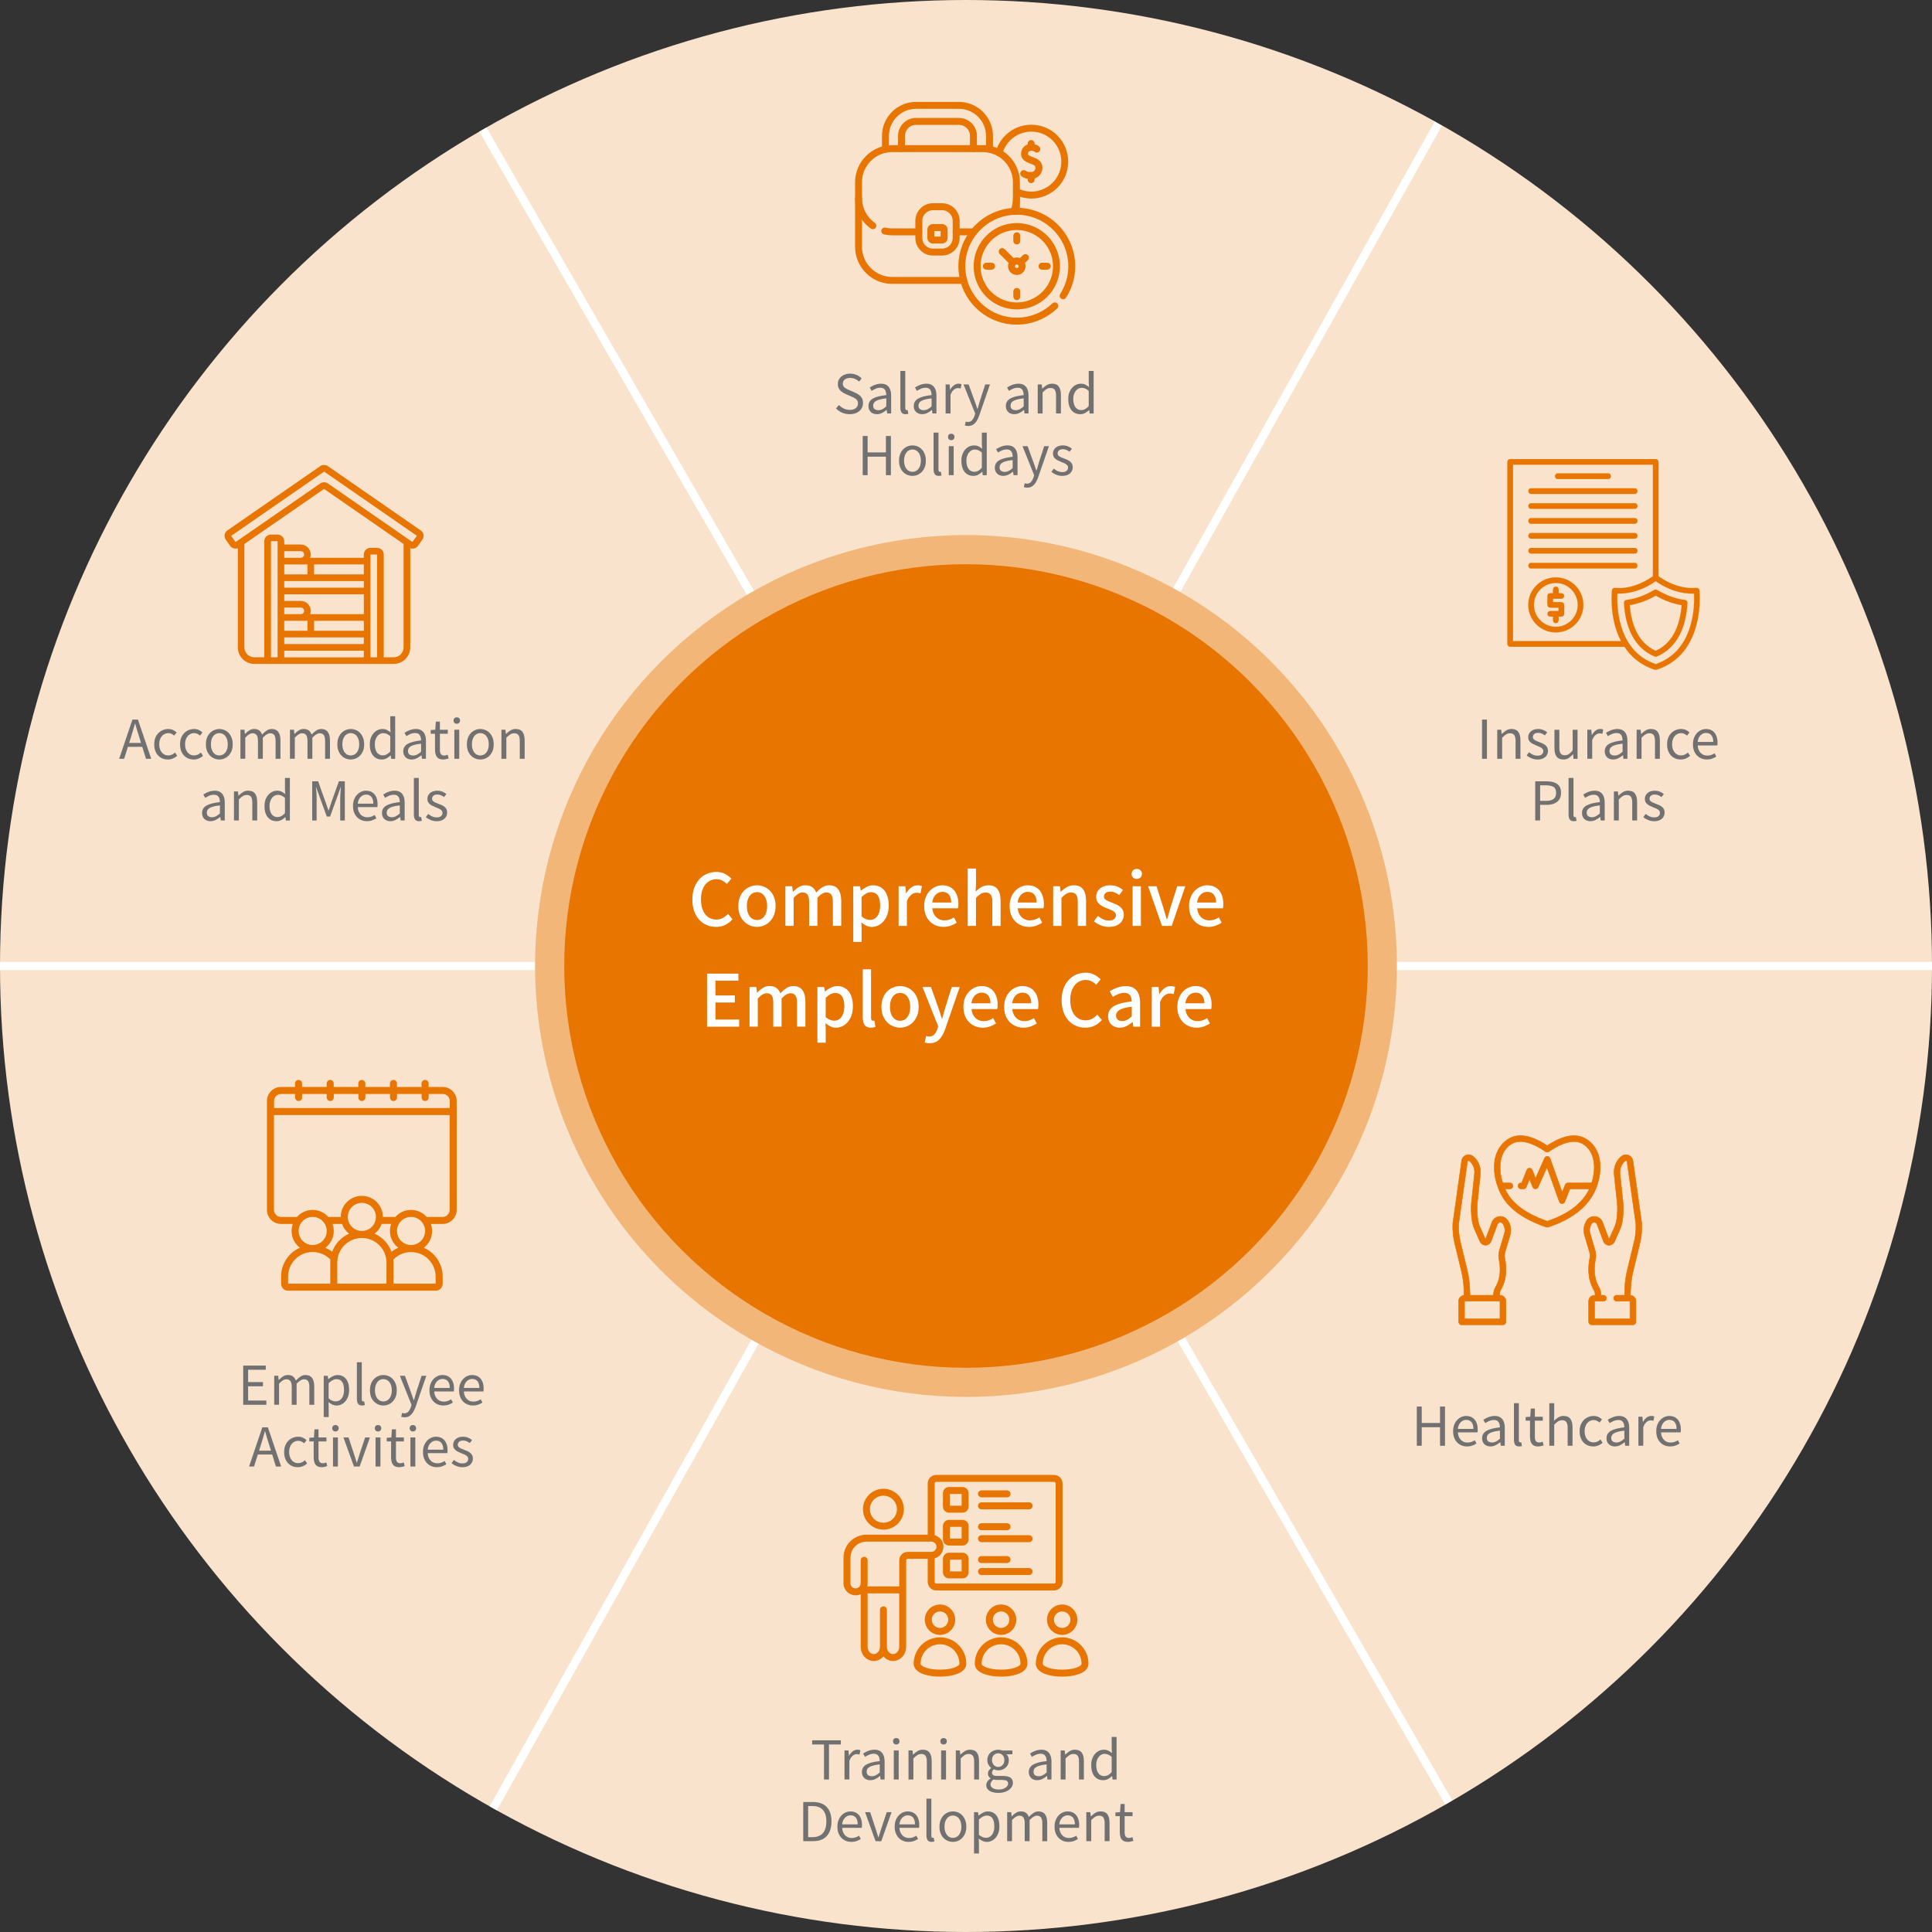
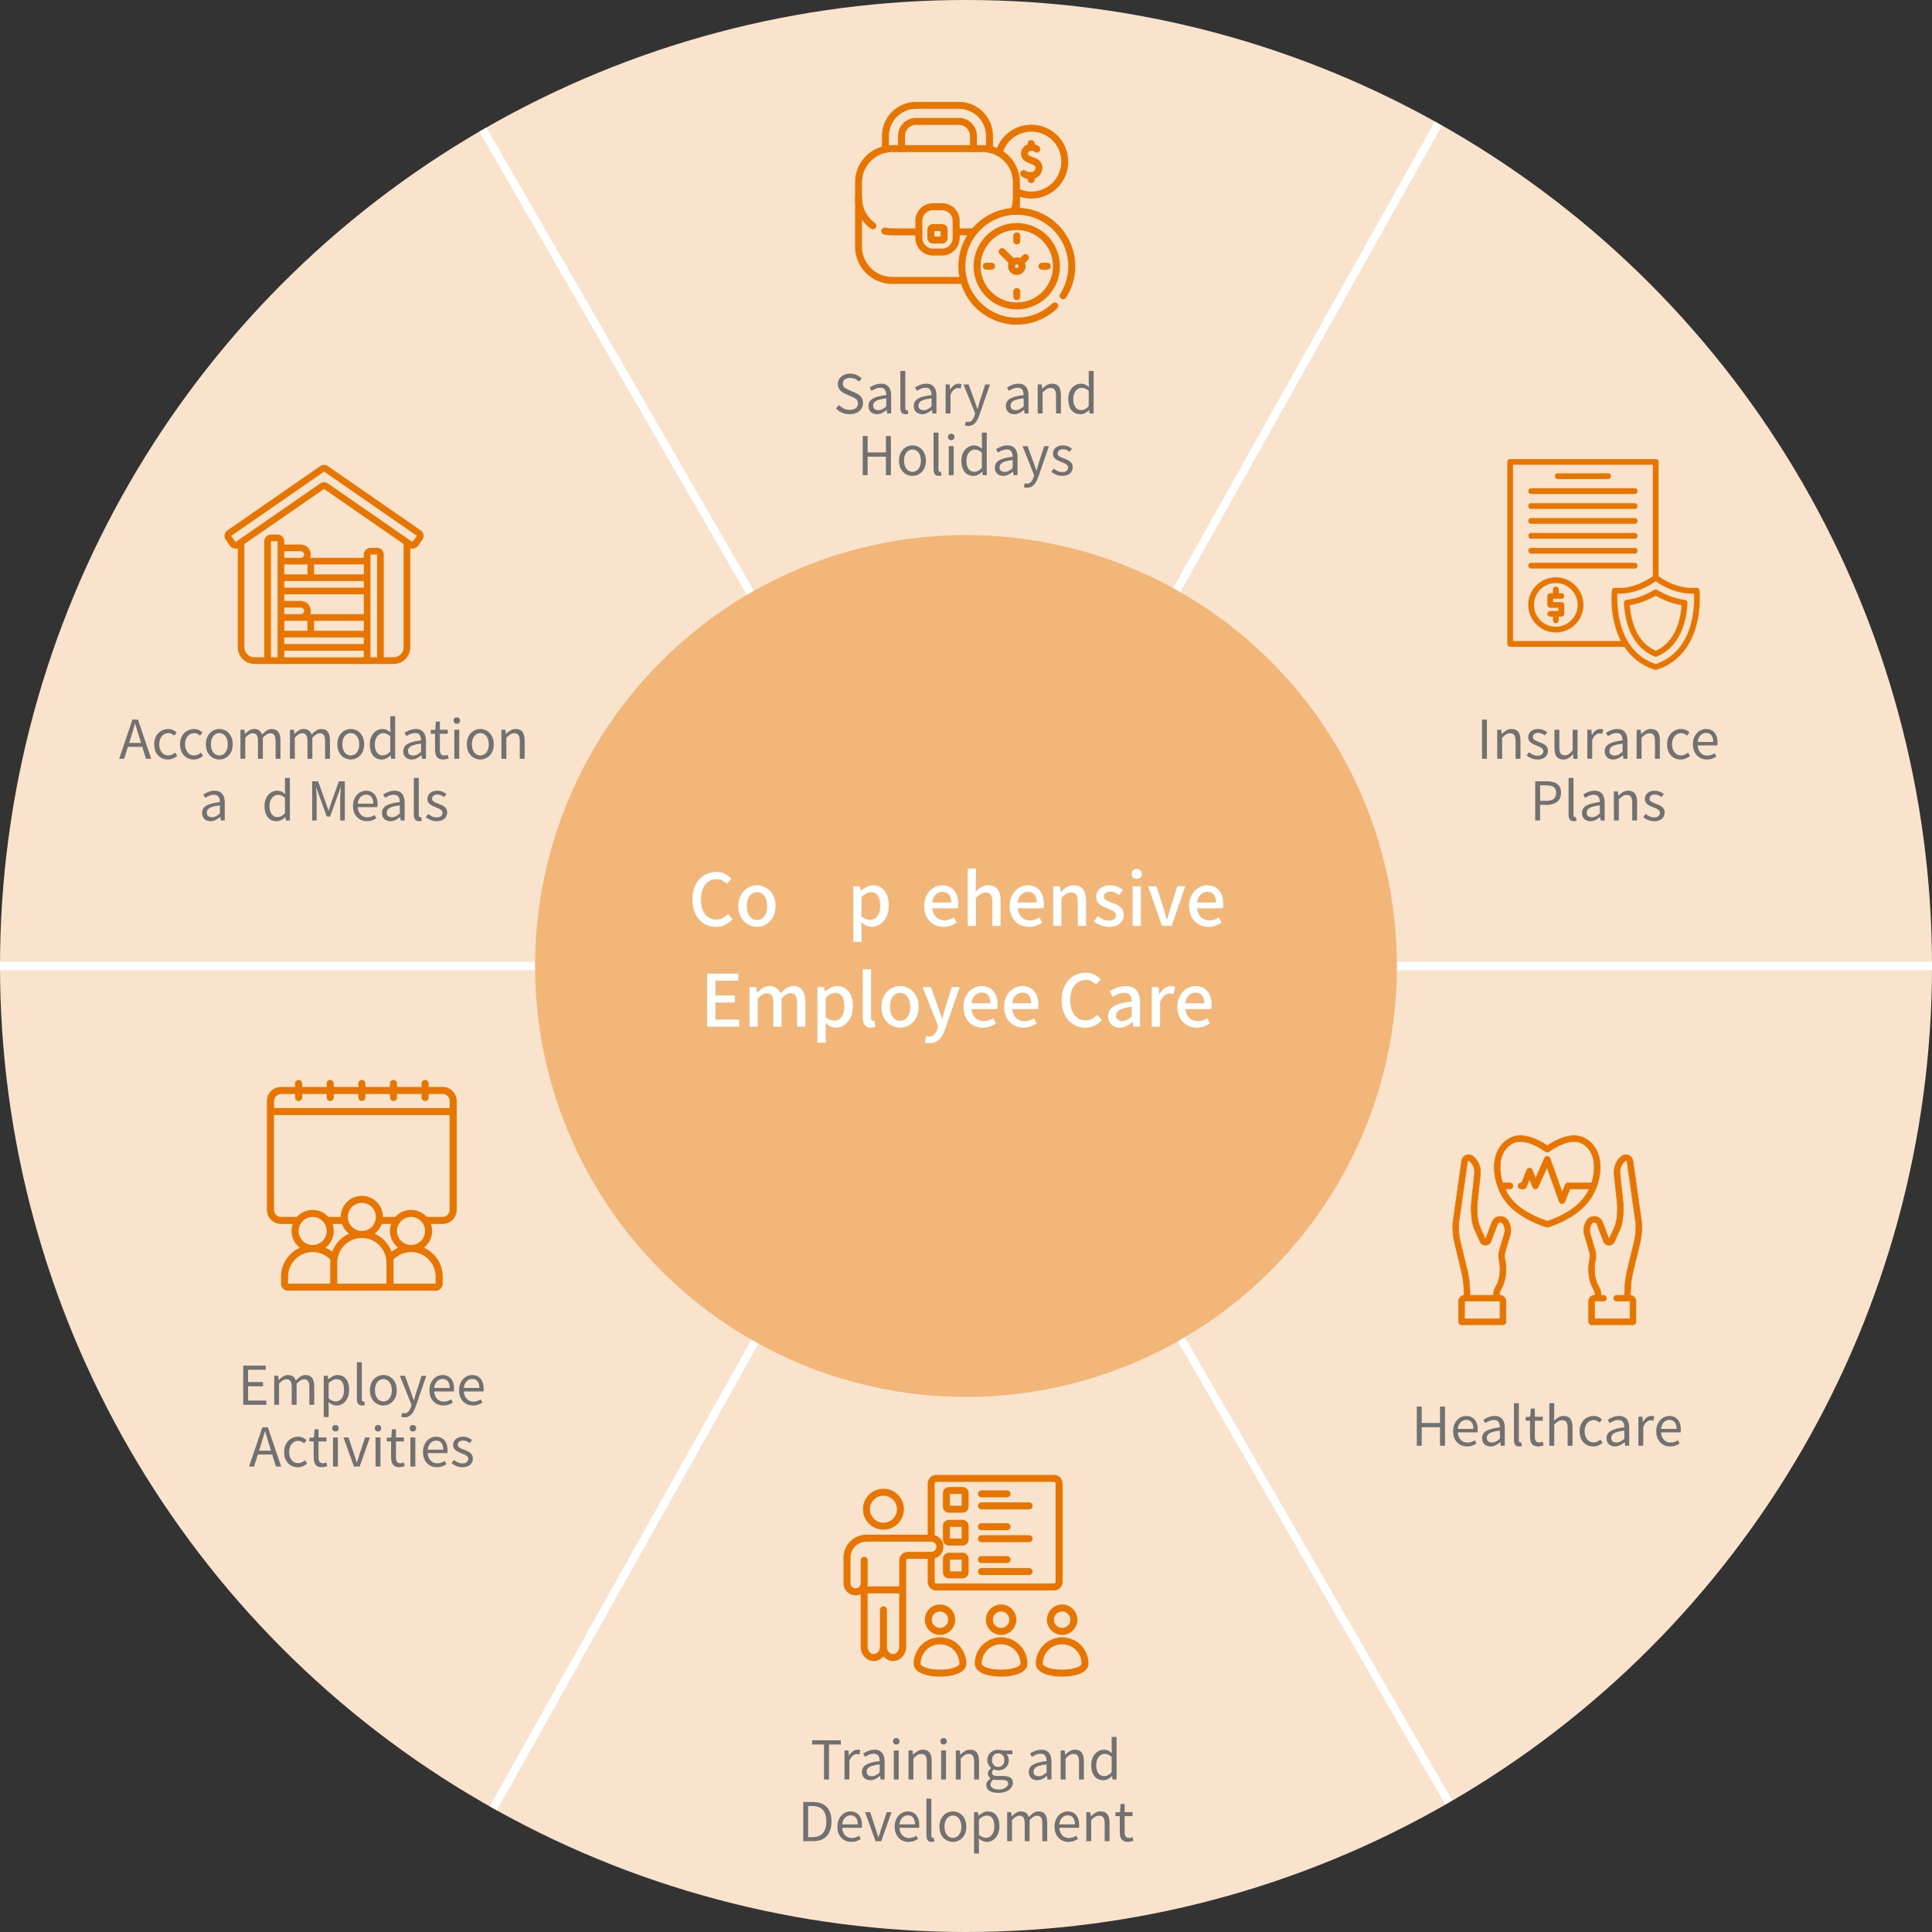
<svg xmlns="http://www.w3.org/2000/svg" id="uuid-cb53a264-9594-4b71-93e4-f967bd3e7c39" data-name="圖層 2" viewBox="0 0 939.4 939.4">
  <rect x="0" y="0" width="939.4" height="939.4" fill="#333333" stroke="none" />
  <g id="uuid-6d73d3f1-5058-404a-af3f-2e1aeff83e51" data-name="banner">
    <g>
      <g>
        <g>
          <circle cx="469.7" cy="469.7" r="469.7" style="fill: #fae3cc;" />
          <line x1="234.8" y1="63.02" x2="704.4" y2="876.38" style="fill: none; stroke: #fff; stroke-miterlimit: 10; stroke-width: 4px;" />
          <line x1="699.35" y1="60.15" x2="239.84" y2="879.25" style="fill: none; stroke: #fff; stroke-miterlimit: 10; stroke-width: 4px;" />
          <line y1="469.7" x2="939.4" y2="469.7" style="fill: none; stroke: #fff; stroke-miterlimit: 10; stroke-width: 4px;" />
        </g>
        <circle cx="469.7" cy="469.7" r="197.53" transform="translate(-194.56 469.7) rotate(-45)" style="fill: #e77500;" />
        <circle cx="469.7" cy="469.7" r="209.53" transform="translate(-194.56 469.7) rotate(-45)" style="fill: #f2b678;" />
-         <circle cx="469.7" cy="469.7" r="195.35" transform="translate(-194.56 469.7) rotate(-45)" style="fill: #e77500;" />
      </g>
      <g>
        <path d="M413.15,201.39c-1.35,0-2.6-.25-3.73-.75-1.14-.5-2.11-1.19-2.93-2.05l1.43-1.66c.68.71,1.47,1.28,2.39,1.72.92.43,1.87.65,2.86.65,1.27,0,2.25-.29,2.95-.86.7-.57,1.05-1.32,1.05-2.24,0-.68-.14-1.21-.43-1.61-.29-.4-.67-.73-1.14-1-.48-.27-1.02-.53-1.62-.79l-2.73-1.2c-.59-.26-1.18-.59-1.78-.99-.6-.4-1.1-.92-1.49-1.56-.4-.64-.6-1.42-.6-2.34,0-.99.26-1.86.78-2.61.52-.75,1.23-1.35,2.13-1.78.9-.43,1.93-.65,3.09-.65s2.2.22,3.16.65c.96.43,1.77,1,2.43,1.69l-1.25,1.53c-.59-.54-1.23-.97-1.94-1.29-.7-.32-1.5-.48-2.4-.48-1.07,0-1.94.25-2.59.74-.65.49-.97,1.17-.97,2.01,0,.62.16,1.14.48,1.53.32.4.72.72,1.21.96.49.24.98.48,1.48.7l2.71,1.17c.73.31,1.39.69,1.99,1.12s1.07.97,1.42,1.61c.35.64.52,1.43.52,2.37,0,1.01-.26,1.92-.78,2.74-.52.82-1.26,1.47-2.23,1.95-.97.48-2.12.71-3.46.71Z" style="fill: #727171;" />
        <path d="M426.39,201.39c-.78,0-1.48-.16-2.11-.47-.62-.31-1.12-.77-1.47-1.37-.36-.6-.53-1.32-.53-2.17,0-1.54.69-2.73,2.07-3.55,1.38-.82,3.57-1.4,6.59-1.73,0-.61-.08-1.18-.25-1.73-.16-.55-.46-.99-.87-1.33s-1.01-.51-1.79-.51-1.58.16-2.3.48c-.72.32-1.36.66-1.94,1.03l-.91-1.64c.43-.28.94-.56,1.51-.84s1.2-.52,1.87-.71c.68-.19,1.4-.29,2.16-.29,1.14,0,2.08.24,2.79.73s1.25,1.16,1.59,2.02c.34.86.51,1.88.51,3.05v8.68h-1.95l-.21-1.69h-.08c-.66.55-1.38,1.03-2.17,1.43-.79.4-1.62.6-2.51.6ZM427.06,199.46c.68,0,1.32-.16,1.94-.47s1.26-.77,1.94-1.38v-3.93c-1.58.17-2.83.42-3.77.74-.94.32-1.6.71-2,1.17s-.6,1-.6,1.62c0,.81.24,1.39.73,1.73.48.34,1.07.51,1.77.51Z" style="fill: #727171;" />
        <path d="M440.27,201.39c-.59,0-1.06-.12-1.43-.36-.36-.24-.63-.6-.8-1.08-.17-.48-.26-1.04-.26-1.7v-17.89h2.39v18.04c0,.36.06.62.2.78.13.16.28.23.46.23.07,0,.14,0,.21-.01.07,0,.17-.02.29-.04l.34,1.82c-.17.05-.36.1-.57.14-.21.04-.48.06-.81.06Z" style="fill: #727171;" />
        <path d="M448.41,201.39c-.78,0-1.48-.16-2.11-.47-.62-.31-1.12-.77-1.47-1.37-.36-.6-.53-1.32-.53-2.17,0-1.54.69-2.73,2.07-3.55,1.38-.82,3.57-1.4,6.59-1.73,0-.61-.08-1.18-.25-1.73-.16-.55-.46-.99-.87-1.33s-1.01-.51-1.79-.51-1.58.16-2.3.48c-.72.32-1.36.66-1.94,1.03l-.91-1.64c.43-.28.94-.56,1.51-.84s1.2-.52,1.87-.71c.68-.19,1.4-.29,2.16-.29,1.14,0,2.08.24,2.79.73s1.25,1.16,1.59,2.02c.34.86.51,1.88.51,3.05v8.68h-1.95l-.21-1.69h-.08c-.66.55-1.38,1.03-2.17,1.43-.79.4-1.62.6-2.51.6ZM449.08,199.46c.68,0,1.32-.16,1.94-.47s1.26-.77,1.94-1.38v-3.93c-1.58.17-2.83.42-3.77.74-.94.32-1.6.71-2,1.17s-.6,1-.6,1.62c0,.81.24,1.39.73,1.73.48.34,1.07.51,1.77.51Z" style="fill: #727171;" />
        <path d="M459.79,201.05v-14.12h1.95l.23,2.57h.05c.49-.9,1.08-1.62,1.78-2.15.7-.53,1.44-.79,2.22-.79.33,0,.61.02.85.06.23.04.46.13.66.25l-.44,2.05c-.24-.07-.46-.13-.65-.17-.19-.04-.43-.06-.73-.06-.57,0-1.19.25-1.85.74-.66.49-1.22,1.34-1.69,2.53v9.07h-2.39Z" style="fill: #727171;" />
        <path d="M470.79,207.13c-.33,0-.63-.03-.91-.08-.28-.05-.53-.12-.75-.21l.47-1.9c.14.05.3.1.49.16.19.05.39.08.6.08.8,0,1.45-.29,1.96-.87.51-.58.91-1.3,1.21-2.17l.31-1.07-5.67-14.14h2.47l2.86,7.83c.22.62.46,1.28.69,1.98s.47,1.37.71,2.03h.13c.19-.66.38-1.33.58-2.02.2-.68.39-1.35.56-1.99l2.55-7.83h2.31l-5.3,15.31c-.33.92-.73,1.75-1.2,2.48-.47.74-1.03,1.32-1.69,1.75-.66.43-1.46.65-2.39.65Z" style="fill: #727171;" />
        <path d="M493.18,201.39c-.78,0-1.48-.16-2.11-.47-.62-.31-1.11-.77-1.47-1.37-.36-.6-.53-1.32-.53-2.17,0-1.54.69-2.73,2.07-3.55,1.38-.82,3.58-1.4,6.59-1.73,0-.61-.08-1.18-.25-1.73-.17-.55-.46-.99-.87-1.33s-1.02-.51-1.79-.51-1.58.16-2.3.48-1.37.66-1.94,1.03l-.91-1.64c.43-.28.94-.56,1.51-.84.57-.29,1.2-.52,1.87-.71s1.39-.29,2.16-.29c1.14,0,2.07.24,2.79.73.72.49,1.25,1.16,1.59,2.02.34.86.51,1.88.51,3.05v8.68h-1.95l-.21-1.69h-.08c-.66.55-1.38,1.03-2.17,1.43-.79.4-1.62.6-2.51.6ZM493.86,199.46c.68,0,1.32-.16,1.94-.47s1.26-.77,1.94-1.38v-3.93c-1.58.17-2.83.42-3.77.74-.94.32-1.6.71-2,1.17s-.6,1-.6,1.62c0,.81.24,1.39.73,1.73.49.34,1.08.51,1.77.51Z" style="fill: #727171;" />
        <path d="M504.57,201.05v-14.12h1.95l.23,2.05h.05c.68-.68,1.39-1.25,2.14-1.72.75-.47,1.62-.7,2.59-.7,1.49,0,2.58.47,3.28,1.42s1.04,2.32,1.04,4.12v8.94h-2.37v-8.63c0-1.33-.21-2.3-.64-2.89-.43-.59-1.11-.88-2.04-.88-.73,0-1.38.18-1.95.55-.57.36-1.2.9-1.9,1.61v10.24h-2.39Z" style="fill: #727171;" />
        <path d="M525.24,201.39c-1.18,0-2.21-.29-3.08-.86s-1.55-1.41-2.03-2.51-.71-2.44-.71-4.02.29-2.84.86-3.95c.57-1.11,1.32-1.97,2.25-2.57.93-.61,1.93-.91,3-.91.83,0,1.55.14,2.14.43.6.29,1.21.69,1.83,1.21l-.13-2.42v-5.43h2.39v20.7h-1.95l-.21-1.66h-.08c-.55.56-1.2,1.03-1.92,1.42s-1.52.58-2.37.58ZM525.76,199.39c.66,0,1.28-.16,1.87-.48.59-.32,1.17-.8,1.74-1.44v-7.41c-.59-.54-1.16-.92-1.71-1.14-.55-.23-1.13-.34-1.72-.34-.75,0-1.43.23-2.04.69-.62.46-1.11,1.09-1.48,1.9s-.56,1.75-.56,2.82.16,2.1.47,2.91c.31.81.76,1.43,1.34,1.86.58.42,1.28.64,2.09.64Z" style="fill: #727171;" />
        <path d="M419.48,231.05v-19.06h2.39v7.98h8.89v-7.98h2.42v19.06h-2.42v-9h-8.89v9h-2.39Z" style="fill: #727171;" />
        <path d="M443.66,231.39c-1.14,0-2.22-.29-3.22-.87s-1.81-1.42-2.4-2.52c-.6-1.1-.9-2.43-.9-3.99s.3-2.92.9-4.02c.6-1.1,1.4-1.95,2.4-2.54,1.01-.59,2.08-.88,3.22-.88.87,0,1.69.17,2.48.49s1.49.81,2.09,1.46c.61.64,1.08,1.42,1.43,2.34.35.92.52,1.97.52,3.15,0,1.56-.3,2.89-.91,3.99-.61,1.1-1.4,1.94-2.39,2.52-.99.58-2.06.87-3.22.87ZM443.66,229.41c.81,0,1.53-.23,2.14-.68s1.1-1.08,1.44-1.9c.35-.81.52-1.76.52-2.83s-.17-2.04-.52-2.86c-.35-.81-.83-1.45-1.44-1.9-.62-.45-1.33-.68-2.14-.68s-1.53.23-2.14.68c-.62.45-1.09,1.08-1.43,1.9s-.51,1.77-.51,2.86.17,2.02.51,2.83c.34.81.81,1.45,1.43,1.9.61.45,1.33.68,2.14.68Z" style="fill: #727171;" />
        <path d="M456.43,231.39c-.59,0-1.07-.12-1.43-.36-.37-.24-.63-.6-.81-1.08-.17-.48-.26-1.04-.26-1.7v-17.89h2.39v18.04c0,.36.06.62.19.78.13.16.28.23.46.23.07,0,.14,0,.21-.01.07,0,.16-.02.29-.04l.34,1.82c-.17.05-.36.1-.57.14-.21.04-.48.06-.81.06Z" style="fill: #727171;" />
        <path d="M462.51,214.02c-.47,0-.85-.14-1.13-.43-.29-.29-.43-.67-.43-1.16s.14-.84.43-1.12c.29-.28.66-.42,1.13-.42s.85.14,1.14.42c.29.28.44.65.44,1.12s-.15.87-.44,1.16c-.29.29-.68.43-1.14.43ZM461.32,231.05v-14.12h2.39v14.12h-2.39Z" style="fill: #727171;" />
        <path d="M473.28,231.39c-1.18,0-2.21-.29-3.08-.86-.88-.57-1.55-1.41-2.03-2.51s-.71-2.44-.71-4.02.29-2.84.86-3.95c.57-1.11,1.32-1.97,2.25-2.57s1.93-.91,3-.91c.83,0,1.55.14,2.14.43.6.29,1.21.69,1.83,1.21l-.13-2.42v-5.43h2.39v20.7h-1.95l-.21-1.66h-.08c-.55.56-1.2,1.03-1.92,1.42-.73.39-1.52.58-2.37.58ZM473.8,229.39c.66,0,1.28-.16,1.87-.48.59-.32,1.17-.8,1.74-1.44v-7.41c-.59-.54-1.16-.92-1.72-1.14-.55-.23-1.13-.34-1.71-.34-.75,0-1.43.23-2.04.69-.62.46-1.11,1.09-1.48,1.9s-.56,1.75-.56,2.82.15,2.1.47,2.91c.31.81.76,1.43,1.34,1.86.58.42,1.28.64,2.09.64Z" style="fill: #727171;" />
        <path d="M487.84,231.39c-.78,0-1.48-.16-2.11-.47-.62-.31-1.11-.77-1.47-1.37-.36-.6-.53-1.32-.53-2.17,0-1.54.69-2.73,2.07-3.55,1.38-.82,3.58-1.4,6.59-1.73,0-.61-.08-1.18-.25-1.73-.17-.55-.46-.99-.87-1.33s-1.02-.51-1.79-.51-1.58.16-2.3.48-1.37.66-1.94,1.03l-.91-1.64c.43-.28.94-.56,1.51-.84.57-.29,1.2-.52,1.87-.71s1.39-.29,2.16-.29c1.14,0,2.07.24,2.79.73.72.49,1.25,1.16,1.59,2.02.34.86.51,1.88.51,3.05v8.68h-1.95l-.21-1.69h-.08c-.66.55-1.38,1.03-2.17,1.43-.79.4-1.62.6-2.51.6ZM488.51,229.46c.68,0,1.32-.16,1.94-.47s1.26-.77,1.94-1.38v-3.93c-1.58.17-2.83.42-3.77.74-.94.32-1.6.71-2,1.17s-.6,1-.6,1.62c0,.81.24,1.39.73,1.73.49.34,1.08.51,1.77.51Z" style="fill: #727171;" />
        <path d="M499.46,237.13c-.33,0-.63-.03-.91-.08-.28-.05-.53-.12-.75-.21l.47-1.9c.14.05.3.1.49.16.19.05.39.08.6.08.8,0,1.45-.29,1.96-.87.51-.58.91-1.3,1.21-2.17l.31-1.07-5.67-14.14h2.47l2.86,7.83c.22.62.46,1.28.69,1.98s.47,1.37.71,2.03h.13c.19-.66.38-1.33.58-2.02.2-.68.39-1.35.56-1.99l2.55-7.83h2.31l-5.3,15.31c-.33.92-.73,1.75-1.2,2.48-.47.74-1.03,1.32-1.69,1.75-.66.43-1.46.65-2.39.65Z" style="fill: #727171;" />
        <path d="M516.46,231.39c-.99,0-1.95-.19-2.87-.56-.93-.37-1.72-.84-2.38-1.39l1.14-1.59c.62.5,1.27.91,1.93,1.22.66.31,1.41.47,2.26.47.94,0,1.63-.21,2.09-.64.46-.42.69-.95.69-1.57,0-.49-.16-.89-.48-1.21-.32-.32-.73-.6-1.22-.83-.49-.23-1-.45-1.52-.64-.66-.26-1.3-.55-1.94-.87-.63-.32-1.15-.74-1.56-1.25-.41-.51-.61-1.17-.61-1.96s.19-1.44.57-2.04.94-1.07,1.66-1.43c.73-.35,1.6-.53,2.62-.53.87,0,1.68.16,2.43.47s1.4.69,1.94,1.14l-1.14,1.48c-.48-.35-.98-.64-1.49-.88-.51-.24-1.08-.36-1.7-.36-.9,0-1.56.2-1.99.61-.42.41-.64.89-.64,1.44,0,.43.14.8.43,1.09.29.3.66.54,1.13.74.47.2.96.4,1.48.61.52.19,1.04.4,1.55.62.51.23.97.49,1.38.81.41.31.74.7.99,1.16s.38,1.03.38,1.7c0,.76-.2,1.46-.58,2.11-.39.64-.96,1.15-1.72,1.52s-1.69.56-2.82.56Z" style="fill: #727171;" />
      </g>
      <g id="uuid-4988e9e9-d406-40c2-b266-51090a1cde27" data-name="g4312">
        <g id="uuid-1a2a3887-dc5d-48a2-a6c1-89d565fbd466" data-name="g4318">
          <g id="uuid-f213d34b-562b-48a2-8101-f11b366c8f1a" data-name="path4320">
            <path d="M501.46,96.03c-2.64,0-5.3-.6-7.77-1.83-.59-.29-.83-1.01-.53-1.59.29-.59,1.01-.83,1.59-.53,5.8,2.89,12.79,1.75,17.38-2.84,5.88-5.88,5.88-15.44,0-21.32-2.85-2.85-6.63-4.42-10.66-4.42s-7.81,1.57-10.66,4.42c-1.86,1.86-3.21,4.18-3.89,6.7-.17.63-.82,1.01-1.46.84-.63-.17-1.01-.82-.84-1.46.79-2.92,2.35-5.6,4.5-7.75,3.29-3.3,7.68-5.11,12.34-5.11s9.04,1.82,12.34,5.11c6.8,6.8,6.8,17.87,0,24.68-3.36,3.35-7.82,5.12-12.34,5.12Z" style="fill: #e77500; stroke: #e77500; stroke-miterlimit: 10;" />
          </g>
        </g>
        <g id="uuid-9af7a36b-1349-4e3c-8f8c-b4aee78fdc0b" data-name="g4322">
          <g id="uuid-55f5750d-57de-4ed9-a070-32502be5d3a5" data-name="path4324">
            <path d="M501.19,86.55c-1.56,0-2.51-.14-4.08-1.17-.55-.36-.7-1.1-.34-1.64.36-.55,1.09-.7,1.64-.34,1.09.71,1.56.79,2.96.78,1.52-.01,2.4-1.14,2.57-2.19.07-.41.17-1.8-1.46-2.38-2.12-.75-3.34-1.33-4.21-2.02-1.02-.8-1.49-2.19-1.22-3.63.3-1.57,1.39-2.82,2.85-3.26,2.74-.82,4.64.6,5,.9.5.42.57,1.17.15,1.67-.42.5-1.17.57-1.67.15-.12-.1-1.19-.93-2.79-.45-.73.22-1.1.88-1.2,1.43-.1.56.03,1.08.35,1.33.82.64,2.25,1.19,3.54,1.65,2.21.78,3.39,2.75,3.01,5.01-.35,2.06-2.14,4.15-4.9,4.17-.07,0-.13,0-.2,0Z" style="fill: #e77500; stroke: #e77500; stroke-miterlimit: 10;" />
          </g>
        </g>
        <g id="uuid-592ff636-f03c-49cb-b21d-1bdfdcfd590d" data-name="g4326">
          <g id="uuid-72086fc5-94eb-42fe-b597-b70c4457a7ef" data-name="path4328">
            <path d="M501.38,88.55c-.66,0-1.19-.53-1.19-1.19v-2c0-.66.53-1.19,1.19-1.19s1.19.53,1.19,1.19v2c0,.66-.53,1.19-1.19,1.19Z" style="fill: #e77500; stroke: #e77500; stroke-miterlimit: 10;" />
          </g>
        </g>
        <g id="uuid-cedb51c4-653f-42a9-9011-73169763dfac" data-name="g4330">
          <g id="uuid-6974632c-8a8c-4d7c-bf96-301169eaa608" data-name="path4332">
            <path d="M501.38,72.83c-.66,0-1.19-.53-1.19-1.19v-1.85c0-.66.53-1.19,1.19-1.19s1.19.53,1.19,1.19v1.85c0,.66-.53,1.19-1.19,1.19Z" style="fill: #e77500; stroke: #e77500; stroke-miterlimit: 10;" />
          </g>
        </g>
        <g id="uuid-cb753c8c-d38e-4811-b95a-39690fe7327c" data-name="g4334">
          <g id="uuid-e7714077-9cdf-4e1f-963f-fdacaa59c42e" data-name="path4336">
            <path d="M481.13,73.77c-.66,0-1.19-.53-1.19-1.19v-6.49c0-7.54-6.13-13.67-13.67-13.67h-20.87c-7.54,0-13.67,6.13-13.67,13.67v6.49c0,.66-.53,1.19-1.19,1.19s-1.19-.53-1.19-1.19v-6.49c0-8.85,7.2-16.04,16.05-16.04h20.87c8.85,0,16.04,7.2,16.04,16.04v6.49c0,.66-.53,1.19-1.19,1.19ZM473.33,73.44c-.66,0-1.19-.53-1.19-1.19v-6.16c0-3.24-2.63-5.87-5.87-5.87h-20.87c-3.24,0-5.87,2.63-5.87,5.87v6.16c0,.66-.53,1.19-1.19,1.19s-1.19-.53-1.19-1.19v-6.16c0-4.55,3.7-8.25,8.25-8.25h20.87c4.55,0,8.24,3.7,8.24,8.25v6.16c0,.66-.53,1.19-1.19,1.19Z" style="fill: #e77500; stroke: #e77500; stroke-miterlimit: 10;" />
          </g>
        </g>
        <g id="uuid-761b9fe7-a632-45c1-ae9b-d7b0aa60ac22" data-name="g4338">
          <g id="uuid-1168fbd1-14ac-41bd-b396-9c5b5afa4c97" data-name="path4340">
            <path d="M473.52,113.93h-8.61c-.66,0-1.19-.53-1.19-1.19s.53-1.19,1.19-1.19h8.61c.66,0,1.19.53,1.19,1.19s-.53,1.19-1.19,1.19Z" style="fill: #e77500; stroke: #e77500; stroke-miterlimit: 10;" />
          </g>
        </g>
        <g id="uuid-733cab11-2924-4f32-8f9e-b51f2f443a3b" data-name="g4342">
          <g id="uuid-da0dfe8c-71a3-451c-9677-7c6423ffa20a" data-name="path4344">
            <path d="M446.76,113.93h-12.93c-1.33,0-2.64-.15-3.91-.44-.64-.15-1.04-.78-.89-1.42.15-.64.78-1.04,1.42-.89,1.09.25,2.23.38,3.38.38h12.93c.66,0,1.19.53,1.19,1.19s-.53,1.19-1.19,1.19Z" style="fill: #e77500; stroke: #e77500; stroke-miterlimit: 10;" />
          </g>
        </g>
        <g id="uuid-2de8a004-cd40-4c4e-9800-3315c2e1d1a3" data-name="g4346">
          <g id="uuid-34532d39-9580-419c-9422-b33acc45993a" data-name="path4348">
            <path d="M424.42,110.96c-.24,0-.47-.07-.68-.22-4.68-3.29-7.47-8.66-7.47-14.37,0-.66.53-1.19,1.19-1.19s1.19.53,1.19,1.19c0,4.94,2.42,9.59,6.46,12.43.54.38.67,1.12.29,1.65-.23.33-.6.5-.97.5Z" style="fill: #e77500; stroke: #e77500; stroke-miterlimit: 10;" />
          </g>
        </g>
        <g id="uuid-26320974-fa3d-46b9-bb62-63f307c29f0e" data-name="g4350">
          <g id="uuid-0e68b4eb-cc4f-4503-be10-e8e0beae4783" data-name="path4352">
            <path d="M492.93,103.94c-.15,0-.31-.03-.46-.09-.6-.26-.89-.95-.63-1.56.79-1.88,1.2-3.87,1.2-5.92,0-.66.53-1.19,1.19-1.19s1.19.53,1.19,1.19c0,2.37-.47,4.67-1.38,6.85-.19.45-.63.73-1.09.73Z" style="fill: #e77500; stroke: #e77500; stroke-miterlimit: 10;" />
          </g>
        </g>
        <g id="uuid-27067428-64fe-4322-8d20-31bf2d7f8356" data-name="g4354">
          <g id="uuid-db417707-2e92-4ac7-b485-d9c323c8259d" data-name="path4356">
            <path d="M458.07,123.75h-4.46c-4.43,0-8.04-3.6-8.04-8.04v-8.35c0-4.43,3.6-8.04,8.04-8.04h4.46c4.43,0,8.04,3.6,8.04,8.04v8.35c0,4.43-3.6,8.04-8.04,8.04ZM453.61,101.71c-3.12,0-5.66,2.54-5.66,5.66v8.35c0,3.12,2.54,5.66,5.66,5.66h4.46c3.12,0,5.66-2.54,5.66-5.66v-8.35c0-3.12-2.54-5.66-5.66-5.66h-4.46Z" style="fill: #e77500; stroke: #e77500; stroke-miterlimit: 10;" />
          </g>
        </g>
        <g id="uuid-8c1ca743-5472-47db-a773-aae49e2c6034" data-name="g4358">
          <g id="uuid-04c04706-010d-4879-83e4-9c4d976ff471" data-name="path4360">
            <path d="M458.07,117.9h-4.46c-1.21,0-2.19-.98-2.19-2.19v-4.07c0-1.21.98-2.19,2.19-2.19h4.46c1.21,0,2.19.98,2.19,2.19v4.07c0,1.21-.98,2.19-2.19,2.19ZM453.8,115.53h4.08v-3.69h-4.08v3.69Z" style="fill: #e77500; stroke: #e77500; stroke-miterlimit: 10;" />
          </g>
        </g>
        <g id="uuid-e272beca-0612-417a-906e-0ce13dba32d9" data-name="g4362">
          <g id="uuid-784ea228-0b01-4c92-9e8b-4b4acdee0c3f" data-name="path4364">
            <path d="M468.57,137.54h-34.74c-9.69,0-17.56-7.88-17.56-17.56v-31.35c0-9.68,7.88-17.56,17.56-17.56h44.01c9.69,0,17.56,7.88,17.56,17.56v14.08c0,.66-.53,1.19-1.19,1.19s-1.19-.53-1.19-1.19v-14.08c0-8.37-6.81-15.19-15.19-15.19h-44.01c-8.38,0-15.19,6.81-15.19,15.19v31.35c0,8.38,6.81,15.19,15.19,15.19h34.74c.66,0,1.19.53,1.19,1.19s-.53,1.19-1.19,1.19Z" style="fill: #e77500; stroke: #e77500; stroke-miterlimit: 10;" />
          </g>
        </g>
        <g id="uuid-1b8c9de8-6fd3-4894-b5fe-466cdf6f390c" data-name="g4366">
          <g id="uuid-61215959-0fa2-4c2d-9152-145d9e33e3a3" data-name="path4368">
            <path d="M494.4,157.36c-1.01,0-2.02-.05-3.01-.16-6.29-.67-12.23-3.52-16.72-8.01-4.49-4.49-7.34-10.43-8.01-16.73-.11-.99-.16-2-.16-3.01s.05-2.02.16-3.02c.67-6.29,3.52-12.23,8.01-16.72,4.49-4.49,10.43-7.34,16.73-8.01,1.98-.22,4.04-.22,6.03,0,6.29.68,12.23,3.52,16.72,8.01,4.49,4.49,7.34,10.43,8.01,16.72.11.99.16,2.01.16,3.01s-.05,2.02-.16,3.01c-.46,4.26-1.92,8.42-4.24,12.03-.35.55-1.09.71-1.64.36-.55-.35-.71-1.09-.36-1.64,2.12-3.3,3.46-7.11,3.87-11.01.1-.91.15-1.84.15-2.76s-.05-1.85-.15-2.76c-1.27-11.84-10.79-21.36-22.63-22.63-1.82-.2-3.7-.2-5.52,0-11.85,1.27-21.36,10.79-22.63,22.63-.1.91-.15,1.84-.15,2.76s.05,1.85.15,2.76c1.27,11.85,10.79,21.36,22.63,22.63,1.82.2,3.7.2,5.52,0,5.56-.6,10.86-3.07,14.91-6.95.47-.45,1.23-.44,1.68.03.45.47.44,1.23-.03,1.68-4.43,4.25-10.22,6.95-16.3,7.6-.99.11-2.01.16-3.01.16Z" style="fill: #e77500; stroke: #e77500; stroke-miterlimit: 10;" />
          </g>
        </g>
        <g id="uuid-df7297a6-4e42-4248-9e7e-40a176348fe3" data-name="g4370">
          <g id="uuid-9d041232-d168-475d-a888-eefac6d9a1a6" data-name="path4372">
            <path d="M494.4,133.2c-1.01,0-1.95-.39-2.66-1.1-.71-.71-1.1-1.66-1.1-2.66s.39-1.95,1.1-2.66c.71-.71,1.66-1.1,2.66-1.1s1.95.39,2.66,1.1c.71.71,1.1,1.66,1.1,2.66s-.39,1.95-1.1,2.66c-.71.71-1.66,1.1-2.66,1.1ZM494.4,128.05c-.37,0-.72.14-.98.41-.26.26-.41.61-.41.98s.14.72.41.98.61.41.98.41.72-.14.98-.41c.26-.26.41-.61.41-.98s-.14-.72-.41-.98-.61-.41-.98-.41Z" style="fill: #e77500; stroke: #e77500; stroke-miterlimit: 10;" />
          </g>
        </g>
        <g id="uuid-cc6aa6c1-4a84-4ee1-8026-7bc644453e92" data-name="g4374">
          <g id="uuid-c6d25afc-a08c-414d-859c-89aa2395bde6" data-name="path4376">
            <path d="M509.2,130.63h-2.54c-.66,0-1.19-.53-1.19-1.19s.53-1.19,1.19-1.19h2.54c.66,0,1.19.53,1.19,1.19s-.53,1.19-1.19,1.19Z" style="fill: #e77500; stroke: #e77500; stroke-miterlimit: 10;" />
          </g>
        </g>
        <g id="uuid-22c5d736-22cb-4b57-be81-af9da5b0582d" data-name="g4378">
          <g id="uuid-f46e0566-1e2b-4324-b25b-bf1bf2f6d41a" data-name="path4380">
            <path d="M482.14,130.63h-2.54c-.66,0-1.19-.53-1.19-1.19s.53-1.19,1.19-1.19h2.54c.66,0,1.19.53,1.19,1.19s-.53,1.19-1.19,1.19Z" style="fill: #e77500; stroke: #e77500; stroke-miterlimit: 10;" />
          </g>
        </g>
        <g id="uuid-0ed541f6-1f80-478c-be1e-26398b969186" data-name="g4382">
          <g id="uuid-dcd3fabf-b3b4-4ae4-80da-459e9ec22dd7" data-name="path4384">
            <path d="M494.4,118.37c-.66,0-1.19-.53-1.19-1.19v-2.54c0-.66.53-1.19,1.19-1.19s1.19.53,1.19,1.19v2.54c0,.66-.53,1.19-1.19,1.19Z" style="fill: #e77500; stroke: #e77500; stroke-miterlimit: 10;" />
          </g>
        </g>
        <g id="uuid-719282ee-bbec-40d9-80ec-d6ba46af5801" data-name="g4386">
          <g id="uuid-14fe5553-b6c8-43b8-8987-51347e190c26" data-name="path4388">
            <path d="M494.4,145.43c-.66,0-1.19-.53-1.19-1.19v-2.54c0-.66.53-1.19,1.19-1.19s1.19.53,1.19,1.19v2.54c0,.66-.53,1.19-1.19,1.19Z" style="fill: #e77500; stroke: #e77500; stroke-miterlimit: 10;" />
          </g>
        </g>
        <g id="uuid-17ddd06f-9fe8-404c-896c-4b39444f8da8" data-name="g4390">
          <g id="uuid-6e4db438-a512-42b6-b2e0-282347bc9aae" data-name="path4392">
            <path d="M492.58,128.81c-.3,0-.61-.12-.84-.35l-5.3-5.3c-.46-.46-.46-1.22,0-1.68.46-.46,1.22-.46,1.68,0l5.3,5.3c.46.46.46,1.22,0,1.68-.23.23-.54.35-.84.35Z" style="fill: #e77500; stroke: #e77500; stroke-miterlimit: 10;" />
          </g>
        </g>
        <g id="uuid-e3b0edc1-3314-40d4-961e-25c438d7333c" data-name="g4394">
          <g id="uuid-f5c66267-c6c1-4f3d-9c91-66294ac12d5a" data-name="path4396">
            <path d="M496.22,128.81c-.3,0-.61-.12-.84-.35-.46-.46-.46-1.22,0-1.68l2.39-2.39c.46-.46,1.22-.46,1.68,0,.46.46.46,1.22,0,1.68l-2.39,2.39c-.23.23-.54.35-.84.35Z" style="fill: #e77500; stroke: #e77500; stroke-miterlimit: 10;" />
          </g>
        </g>
        <g id="uuid-d9c80def-f377-4351-a917-c20b5319617e" data-name="g4398">
          <g id="uuid-e0785ab3-d6a6-433d-9494-165a5f154983" data-name="path4400">
            <path d="M494.4,149.93c-.74,0-1.49-.04-2.21-.12-4.62-.5-8.97-2.58-12.27-5.88s-5.39-7.66-5.88-12.27c-.08-.72-.12-1.47-.12-2.21s.04-1.49.12-2.21c.5-4.62,2.58-8.97,5.88-12.27,3.3-3.3,7.66-5.39,12.27-5.88,1.45-.16,2.98-.16,4.42,0,4.62.49,8.97,2.58,12.27,5.88,3.3,3.3,5.39,7.66,5.88,12.27.08.72.12,1.47.12,2.21s-.04,1.49-.12,2.21c-.49,4.62-2.58,8.97-5.88,12.27-3.3,3.3-7.66,5.39-12.27,5.88-.72.08-1.47.12-2.21.12ZM494.4,111.33c-.66,0-1.32.04-1.96.11-8.4.9-15.15,7.65-16.05,16.05-.07.64-.11,1.3-.11,1.96s.04,1.32.11,1.96c.9,8.4,7.65,15.15,16.05,16.05,1.28.14,2.63.14,3.91,0,8.4-.9,15.15-7.65,16.05-16.05.07-.64.11-1.3.11-1.96s-.04-1.32-.11-1.96c-.9-8.4-7.65-15.15-16.05-16.05-.64-.07-1.3-.11-1.96-.11Z" style="fill: #e77500; stroke: #e77500; stroke-miterlimit: 10;" />
          </g>
        </g>
      </g>
      <g>
        <path d="M57.94,368.95l6.45-19.06h2.68l6.47,19.06h-2.55l-3.33-10.66c-.35-1.09-.68-2.16-.99-3.21-.31-1.05-.62-2.13-.94-3.24h-.11c-.29,1.11-.6,2.19-.92,3.24-.32,1.05-.65,2.12-.97,3.21l-3.38,10.66h-2.42ZM61.29,363.13v-1.9h8.79v1.9h-8.79Z" style="fill: #727171;" />
        <path d="M81.6,369.29c-1.25,0-2.37-.29-3.37-.87-1-.58-1.79-1.42-2.37-2.52-.58-1.1-.87-2.43-.87-3.99s.31-2.92.94-4.02c.62-1.1,1.46-1.95,2.5-2.54,1.04-.59,2.16-.88,3.35-.88.92,0,1.71.17,2.38.49.67.33,1.24.72,1.73,1.17l-1.2,1.56c-.4-.36-.83-.66-1.29-.88-.46-.23-.97-.34-1.52-.34-.85,0-1.61.23-2.29.68-.68.45-1.21,1.08-1.59,1.9-.38.81-.57,1.77-.57,2.86s.19,2.02.56,2.83c.37.81.88,1.45,1.53,1.9.65.45,1.41.68,2.28.68.66,0,1.27-.13,1.82-.4.55-.27,1.06-.6,1.51-1l1.04,1.61c-.64.56-1.35.99-2.13,1.3s-1.6.47-2.44.47Z" style="fill: #727171;" />
        <path d="M94.16,369.29c-1.25,0-2.37-.29-3.37-.87-1-.58-1.79-1.42-2.37-2.52-.58-1.1-.87-2.43-.87-3.99s.31-2.92.94-4.02c.62-1.1,1.46-1.95,2.5-2.54,1.04-.59,2.16-.88,3.35-.88.92,0,1.71.17,2.38.49.67.33,1.24.72,1.73,1.17l-1.2,1.56c-.4-.36-.83-.66-1.29-.88-.46-.23-.96-.34-1.52-.34-.85,0-1.61.23-2.29.68-.68.45-1.21,1.08-1.59,1.9s-.57,1.77-.57,2.86.19,2.02.56,2.83c.37.81.88,1.45,1.53,1.9s1.41.68,2.28.68c.66,0,1.26-.13,1.82-.4.55-.27,1.06-.6,1.51-1l1.04,1.61c-.64.56-1.35.99-2.13,1.3-.78.31-1.6.47-2.45.47Z" style="fill: #727171;" />
        <path d="M106.64,369.29c-1.14,0-2.22-.29-3.22-.87-1.01-.58-1.81-1.42-2.41-2.52-.6-1.1-.9-2.43-.9-3.99s.3-2.92.9-4.02c.6-1.1,1.4-1.95,2.41-2.54,1-.59,2.08-.88,3.22-.88.87,0,1.7.17,2.48.49.79.33,1.48.81,2.09,1.46.61.64,1.08,1.42,1.43,2.34.35.92.52,1.97.52,3.15,0,1.56-.3,2.89-.91,3.99-.61,1.1-1.4,1.94-2.39,2.52s-2.06.87-3.22.87ZM106.64,367.32c.81,0,1.53-.23,2.15-.68.61-.45,1.1-1.08,1.44-1.9.35-.81.52-1.76.52-2.83s-.17-2.04-.52-2.86c-.35-.81-.83-1.45-1.44-1.9-.62-.45-1.33-.68-2.15-.68s-1.53.23-2.14.68c-.62.45-1.09,1.08-1.43,1.9s-.51,1.77-.51,2.86.17,2.02.51,2.83c.34.81.81,1.45,1.43,1.9s1.33.68,2.14.68Z" style="fill: #727171;" />
        <path d="M116.91,368.95v-14.12h1.95l.23,2.05h.05c.62-.68,1.3-1.25,2.04-1.72.74-.47,1.52-.7,2.35-.7,1.09,0,1.94.24,2.55.73.61.49,1.06,1.14,1.35,1.98.74-.8,1.49-1.45,2.25-1.95.75-.5,1.56-.75,2.43-.75,1.44,0,2.51.47,3.21,1.42s1.05,2.32,1.05,4.12v8.94h-2.37v-8.63c0-1.33-.21-2.3-.64-2.89-.43-.59-1.09-.88-1.99-.88-.54,0-1.1.18-1.68.53-.58.36-1.21.9-1.89,1.62v10.24h-2.37v-8.63c0-1.33-.21-2.3-.64-2.89-.43-.59-1.09-.88-1.99-.88-.54,0-1.1.18-1.69.53-.59.36-1.21.9-1.85,1.62v10.24h-2.39Z" style="fill: #727171;" />
        <path d="M140.98,368.95v-14.12h1.95l.23,2.05h.05c.62-.68,1.3-1.25,2.04-1.72.74-.47,1.52-.7,2.35-.7,1.09,0,1.94.24,2.55.73s1.06,1.14,1.35,1.98c.75-.8,1.5-1.45,2.25-1.95.75-.5,1.56-.75,2.43-.75,1.44,0,2.51.47,3.21,1.42.7.94,1.05,2.32,1.05,4.12v8.94h-2.37v-8.63c0-1.33-.21-2.3-.64-2.89-.42-.59-1.09-.88-1.99-.88-.54,0-1.1.18-1.68.53-.58.36-1.21.9-1.88,1.62v10.24h-2.37v-8.63c0-1.33-.21-2.3-.64-2.89-.42-.59-1.09-.88-1.99-.88-.54,0-1.1.18-1.69.53-.59.36-1.21.9-1.85,1.62v10.24h-2.39Z" style="fill: #727171;" />
        <path d="M170.55,369.29c-1.14,0-2.22-.29-3.22-.87s-1.81-1.42-2.4-2.52c-.6-1.1-.9-2.43-.9-3.99s.3-2.92.9-4.02c.6-1.1,1.4-1.95,2.4-2.54,1.01-.59,2.08-.88,3.22-.88.87,0,1.69.17,2.48.49s1.49.81,2.09,1.46c.61.64,1.08,1.42,1.43,2.34.35.92.52,1.97.52,3.15,0,1.56-.3,2.89-.91,3.99-.61,1.1-1.4,1.94-2.39,2.52-.99.58-2.06.87-3.22.87ZM170.55,367.32c.81,0,1.53-.23,2.14-.68s1.1-1.08,1.44-1.9c.35-.81.52-1.76.52-2.83s-.17-2.04-.52-2.86c-.35-.81-.83-1.45-1.44-1.9-.62-.45-1.33-.68-2.14-.68s-1.53.23-2.14.68c-.62.45-1.09,1.08-1.43,1.9s-.51,1.77-.51,2.86.17,2.02.51,2.83c.34.81.81,1.45,1.43,1.9.61.45,1.33.68,2.14.68Z" style="fill: #727171;" />
        <path d="M185.63,369.29c-1.18,0-2.21-.29-3.08-.86s-1.55-1.41-2.03-2.51-.71-2.44-.71-4.02.29-2.84.86-3.95c.57-1.11,1.32-1.97,2.25-2.57.93-.61,1.93-.91,3-.91.83,0,1.55.14,2.14.43.6.29,1.21.69,1.83,1.21l-.13-2.42v-5.43h2.39v20.7h-1.95l-.21-1.66h-.08c-.55.56-1.2,1.03-1.92,1.42s-1.52.58-2.37.58ZM186.15,367.29c.66,0,1.28-.16,1.87-.48.59-.32,1.17-.8,1.74-1.44v-7.41c-.59-.54-1.16-.92-1.71-1.14-.55-.23-1.13-.34-1.72-.34-.75,0-1.43.23-2.04.69-.62.46-1.11,1.09-1.48,1.9s-.56,1.75-.56,2.82.16,2.1.47,2.91c.31.81.76,1.43,1.34,1.86.58.42,1.28.64,2.09.64Z" style="fill: #727171;" />
        <path d="M200.19,369.29c-.78,0-1.48-.16-2.11-.47-.62-.31-1.11-.77-1.47-1.37-.36-.6-.53-1.32-.53-2.17,0-1.54.69-2.73,2.07-3.55,1.38-.82,3.58-1.4,6.59-1.73,0-.61-.08-1.18-.25-1.73-.17-.55-.46-.99-.87-1.33s-1.02-.51-1.79-.51-1.58.16-2.3.48-1.37.66-1.94,1.03l-.91-1.64c.43-.28.94-.56,1.51-.84.57-.29,1.2-.52,1.87-.71s1.39-.29,2.16-.29c1.14,0,2.07.24,2.79.73.72.49,1.25,1.16,1.59,2.02.34.86.51,1.88.51,3.05v8.68h-1.95l-.21-1.69h-.08c-.66.55-1.38,1.03-2.17,1.43-.79.4-1.62.6-2.51.6ZM200.86,367.37c.68,0,1.32-.16,1.94-.47s1.26-.77,1.94-1.38v-3.93c-1.58.17-2.83.42-3.77.74-.94.32-1.6.71-2,1.17s-.6,1-.6,1.62c0,.81.24,1.39.73,1.73.49.34,1.08.51,1.77.51Z" style="fill: #727171;" />
        <path d="M215.53,369.29c-.99,0-1.78-.19-2.37-.58s-1.01-.94-1.26-1.65c-.25-.71-.38-1.53-.38-2.47v-7.83h-2.11v-1.79l2.24-.13.26-3.98h1.98v3.98h3.85v1.92h-3.85v7.9c0,.85.16,1.51.48,1.99s.89.71,1.7.71c.26,0,.54-.04.83-.12.29-.08.55-.17.78-.27l.47,1.79c-.4.14-.82.26-1.27.36-.45.1-.9.16-1.35.16Z" style="fill: #727171;" />
        <path d="M222.1,351.92c-.47,0-.84-.14-1.13-.43-.29-.29-.43-.67-.43-1.16s.14-.84.43-1.12c.29-.28.66-.42,1.13-.42s.85.14,1.14.42.44.65.44,1.12-.15.87-.44,1.16-.68.43-1.14.43ZM220.91,368.95v-14.12h2.39v14.12h-2.39Z" style="fill: #727171;" />
        <path d="M233.54,369.29c-1.14,0-2.22-.29-3.22-.87-1.01-.58-1.81-1.42-2.41-2.52-.6-1.1-.9-2.43-.9-3.99s.3-2.92.9-4.02c.6-1.1,1.4-1.95,2.41-2.54,1-.59,2.08-.88,3.22-.88.87,0,1.7.17,2.48.49.79.33,1.48.81,2.09,1.46.61.64,1.08,1.42,1.43,2.34.35.92.52,1.97.52,3.15,0,1.56-.3,2.89-.91,3.99-.61,1.1-1.4,1.94-2.39,2.52s-2.06.87-3.22.87ZM233.54,367.32c.81,0,1.53-.23,2.15-.68.61-.45,1.1-1.08,1.44-1.9.35-.81.52-1.76.52-2.83s-.17-2.04-.52-2.86c-.35-.81-.83-1.45-1.44-1.9-.62-.45-1.33-.68-2.15-.68s-1.53.23-2.14.68c-.62.45-1.09,1.08-1.43,1.9s-.51,1.77-.51,2.86.17,2.02.51,2.83c.34.81.81,1.45,1.43,1.9s1.33.68,2.14.68Z" style="fill: #727171;" />
        <path d="M243.81,368.95v-14.12h1.95l.23,2.05h.05c.68-.68,1.39-1.25,2.15-1.72.75-.47,1.62-.7,2.59-.7,1.49,0,2.58.47,3.28,1.42s1.04,2.32,1.04,4.12v8.94h-2.37v-8.63c0-1.33-.21-2.3-.64-2.89-.42-.59-1.1-.88-2.04-.88-.73,0-1.38.18-1.95.55-.57.36-1.21.9-1.9,1.61v10.24h-2.39Z" style="fill: #727171;" />
        <path d="M102.37,399.29c-.78,0-1.48-.16-2.11-.47-.62-.31-1.12-.77-1.47-1.37-.36-.6-.53-1.32-.53-2.17,0-1.54.69-2.73,2.07-3.55,1.38-.82,3.57-1.4,6.59-1.73,0-.61-.08-1.18-.25-1.73-.16-.55-.46-.99-.87-1.33s-1.01-.51-1.79-.51-1.58.16-2.3.48c-.72.32-1.36.66-1.94,1.03l-.91-1.64c.43-.28.94-.56,1.51-.84s1.2-.52,1.87-.71c.68-.19,1.4-.29,2.16-.29,1.14,0,2.08.24,2.79.73s1.25,1.16,1.59,2.02c.34.86.51,1.88.51,3.05v8.68h-1.95l-.21-1.69h-.08c-.66.55-1.38,1.03-2.17,1.43-.79.4-1.62.6-2.51.6ZM103.05,397.37c.68,0,1.32-.16,1.94-.47s1.26-.77,1.94-1.38v-3.93c-1.58.17-2.83.42-3.77.74-.94.32-1.6.71-2,1.17s-.6,1-.6,1.62c0,.81.24,1.39.73,1.73.48.34,1.07.51,1.77.51Z" style="fill: #727171;" />
-         <path d="M113.76,398.95v-14.12h1.95l.23,2.05h.05c.68-.68,1.39-1.25,2.15-1.72.75-.47,1.62-.7,2.59-.7,1.49,0,2.58.47,3.28,1.42s1.04,2.32,1.04,4.12v8.94h-2.37v-8.63c0-1.33-.21-2.3-.64-2.89-.42-.59-1.1-.88-2.04-.88-.73,0-1.38.18-1.95.55-.57.36-1.21.9-1.9,1.61v10.24h-2.39Z" style="fill: #727171;" />
        <path d="M134.43,399.29c-1.18,0-2.21-.29-3.08-.86-.88-.57-1.55-1.41-2.03-2.51s-.71-2.44-.71-4.02.29-2.84.86-3.95c.57-1.11,1.32-1.97,2.25-2.57s1.93-.91,3-.91c.83,0,1.55.14,2.14.43.6.29,1.21.69,1.83,1.21l-.13-2.42v-5.43h2.39v20.7h-1.95l-.21-1.66h-.08c-.55.56-1.2,1.03-1.92,1.42-.73.39-1.52.58-2.37.58ZM134.95,397.29c.66,0,1.28-.16,1.87-.48.59-.32,1.17-.8,1.74-1.44v-7.41c-.59-.54-1.16-.92-1.72-1.14-.55-.23-1.13-.34-1.71-.34-.75,0-1.43.23-2.04.69-.62.46-1.11,1.09-1.48,1.9s-.56,1.75-.56,2.82.15,2.1.47,2.91c.31.81.76,1.43,1.34,1.86.58.42,1.28.64,2.09.64Z" style="fill: #727171;" />
        <path d="M151.8,398.95v-19.06h2.88l3.64,10.19c.24.64.48,1.3.7,1.98.23.68.45,1.34.68,2h.1c.24-.66.47-1.33.69-2,.21-.68.43-1.33.64-1.98l3.64-10.19h2.89v19.06h-2.24v-10.56c0-.55.02-1.16.05-1.81.04-.65.08-1.31.13-1.98.05-.67.1-1.28.13-1.83h-.1l-1.54,4.34-3.59,9.91h-1.61l-3.61-9.91-1.54-4.34h-.1c.07.55.12,1.17.17,1.83.04.67.08,1.33.11,1.98.03.65.04,1.25.04,1.81v10.56h-2.16Z" style="fill: #727171;" />
        <path d="M178.4,399.29c-1.27,0-2.41-.29-3.43-.88-1.02-.59-1.83-1.43-2.43-2.54-.6-1.1-.9-2.42-.9-3.96,0-1.16.17-2.2.52-3.11.35-.91.82-1.69,1.42-2.34.6-.65,1.28-1.14,2.04-1.48.76-.34,1.54-.51,2.34-.51,1.21,0,2.24.27,3.07.81s1.47,1.3,1.91,2.3c.44,1,.66,2.17.66,3.52,0,.26,0,.5-.03.73-.02.23-.04.43-.08.62h-9.52c.05,1.01.28,1.88.69,2.61.41.74.95,1.31,1.62,1.72s1.46.61,2.37.61c.69,0,1.32-.1,1.88-.3.56-.2,1.11-.47,1.65-.82l.83,1.59c-.61.4-1.29.74-2.05,1.01-.76.28-1.62.42-2.57.42ZM173.95,390.76h7.57c0-1.42-.31-2.51-.92-3.26s-1.48-1.13-2.59-1.13c-.66,0-1.28.17-1.86.52s-1.07.84-1.46,1.48c-.39.64-.64,1.44-.74,2.39Z" style="fill: #727171;" />
        <path d="M189.84,399.29c-.78,0-1.48-.16-2.11-.47-.62-.31-1.12-.77-1.47-1.37-.36-.6-.53-1.32-.53-2.17,0-1.54.69-2.73,2.07-3.55,1.38-.82,3.57-1.4,6.59-1.73,0-.61-.08-1.18-.25-1.73-.16-.55-.46-.99-.87-1.33s-1.01-.51-1.79-.51-1.58.16-2.3.48c-.72.32-1.36.66-1.94,1.03l-.91-1.64c.43-.28.94-.56,1.51-.84s1.2-.52,1.87-.71c.68-.19,1.4-.29,2.16-.29,1.14,0,2.08.24,2.79.73s1.25,1.16,1.59,2.02c.34.86.51,1.88.51,3.05v8.68h-1.95l-.21-1.69h-.08c-.66.55-1.38,1.03-2.17,1.43-.79.4-1.62.6-2.51.6ZM190.51,397.37c.68,0,1.32-.16,1.94-.47s1.26-.77,1.94-1.38v-3.93c-1.58.17-2.83.42-3.77.74-.94.32-1.6.71-2,1.17s-.6,1-.6,1.62c0,.81.24,1.39.73,1.73.48.34,1.07.51,1.77.51Z" style="fill: #727171;" />
        <path d="M203.72,399.29c-.59,0-1.06-.12-1.43-.36-.36-.24-.63-.6-.8-1.08-.17-.48-.26-1.04-.26-1.7v-17.89h2.39v18.04c0,.36.06.62.2.78.13.16.28.23.46.23.07,0,.14,0,.21-.01.07,0,.17-.02.29-.04l.34,1.82c-.17.05-.36.1-.57.14-.21.04-.48.06-.81.06Z" style="fill: #727171;" />
        <path d="M212.3,399.29c-.99,0-1.95-.19-2.87-.56s-1.72-.84-2.38-1.39l1.14-1.59c.62.5,1.27.91,1.92,1.22s1.41.47,2.26.47c.94,0,1.63-.21,2.09-.64.46-.42.69-.95.69-1.57,0-.49-.16-.89-.48-1.21s-.73-.6-1.22-.83c-.49-.23-1-.45-1.52-.64-.66-.26-1.3-.55-1.94-.87-.63-.32-1.15-.74-1.56-1.25-.41-.51-.61-1.17-.61-1.96s.19-1.44.57-2.04c.38-.6.94-1.07,1.66-1.43.73-.35,1.6-.53,2.63-.53.87,0,1.68.16,2.43.47s1.4.69,1.94,1.14l-1.14,1.48c-.49-.35-.98-.64-1.5-.88s-1.08-.36-1.7-.36c-.9,0-1.56.2-1.99.61-.43.41-.64.89-.64,1.44,0,.43.14.8.43,1.09.29.3.66.54,1.13.74.47.2.96.4,1.48.61.52.19,1.04.4,1.55.62.51.23.97.49,1.38.81.41.31.74.7.99,1.16.25.46.38,1.03.38,1.7,0,.76-.2,1.46-.59,2.11-.39.64-.96,1.15-1.71,1.52s-1.7.56-2.82.56Z" style="fill: #727171;" />
      </g>
      <g>
        <path d="M720.61,368.95v-19.06h2.39v19.06h-2.39Z" style="fill: #727171;" />
        <path d="M728,368.95v-14.12h1.95l.23,2.05h.05c.68-.68,1.39-1.25,2.15-1.72.75-.47,1.62-.7,2.59-.7,1.49,0,2.58.47,3.28,1.42s1.04,2.32,1.04,4.12v8.94h-2.37v-8.63c0-1.33-.21-2.3-.64-2.89-.42-.59-1.1-.88-2.04-.88-.73,0-1.38.18-1.95.55-.57.36-1.2.9-1.9,1.61v10.24h-2.39Z" style="fill: #727171;" />
        <path d="M747.55,369.29c-.99,0-1.95-.19-2.87-.56-.93-.37-1.72-.84-2.38-1.39l1.14-1.59c.62.5,1.27.91,1.92,1.22.66.31,1.41.47,2.26.47.94,0,1.63-.21,2.09-.64.46-.42.69-.95.69-1.57,0-.49-.16-.89-.48-1.21-.32-.32-.73-.6-1.22-.83-.49-.23-1-.45-1.52-.64-.66-.26-1.3-.55-1.94-.87-.63-.32-1.15-.74-1.56-1.25-.41-.51-.61-1.17-.61-1.96s.19-1.44.57-2.04c.38-.6.94-1.07,1.66-1.43.73-.35,1.6-.53,2.63-.53.87,0,1.68.16,2.43.47s1.4.69,1.94,1.14l-1.14,1.48c-.49-.35-.98-.64-1.5-.88-.51-.24-1.08-.36-1.7-.36-.9,0-1.56.2-1.99.61s-.64.89-.64,1.44c0,.43.14.8.43,1.09.29.3.66.54,1.13.74.47.2.96.4,1.48.61.52.19,1.04.4,1.55.62.51.23.97.49,1.38.81s.74.7.99,1.16c.25.46.38,1.03.38,1.7,0,.76-.2,1.46-.58,2.11-.39.64-.96,1.15-1.72,1.52s-1.69.56-2.82.56Z" style="fill: #727171;" />
        <path d="M760.16,369.29c-1.49,0-2.59-.47-3.29-1.4s-1.05-2.31-1.05-4.11v-8.94h2.39v8.66c0,1.3.21,2.25.62,2.85.42.6,1.09.9,2.03.9.73,0,1.38-.19,1.95-.57.57-.38,1.2-.99,1.87-1.82v-10.01h2.37v14.12h-1.98l-.18-2.21h-.08c-.66.76-1.36,1.38-2.09,1.85-.74.47-1.59.7-2.56.7Z" style="fill: #727171;" />
        <path d="M771.81,368.95v-14.12h1.95l.23,2.57h.05c.49-.9,1.08-1.62,1.78-2.15s1.44-.79,2.22-.79c.33,0,.61.02.84.06.23.04.46.13.66.25l-.44,2.05c-.24-.07-.46-.13-.65-.17-.19-.04-.43-.06-.73-.06-.57,0-1.19.25-1.85.74-.66.49-1.22,1.34-1.69,2.53v9.07h-2.39Z" style="fill: #727171;" />
        <path d="M784.39,369.29c-.78,0-1.48-.16-2.11-.47s-1.11-.77-1.47-1.37c-.36-.6-.53-1.32-.53-2.17,0-1.54.69-2.73,2.07-3.55s3.58-1.4,6.59-1.73c0-.61-.08-1.18-.25-1.73-.17-.55-.46-.99-.87-1.33s-1.01-.51-1.79-.51-1.58.16-2.3.48c-.72.32-1.36.66-1.94,1.03l-.91-1.64c.43-.28.94-.56,1.51-.84.57-.29,1.2-.52,1.87-.71.68-.19,1.4-.29,2.16-.29,1.14,0,2.08.24,2.79.73.72.49,1.25,1.16,1.59,2.02.34.86.51,1.88.51,3.05v8.68h-1.95l-.21-1.69h-.08c-.66.55-1.38,1.03-2.17,1.43-.79.4-1.62.6-2.51.6ZM785.07,367.37c.68,0,1.32-.16,1.94-.47s1.26-.77,1.94-1.38v-3.93c-1.58.17-2.83.42-3.77.74-.94.32-1.6.71-2,1.17s-.6,1-.6,1.62c0,.81.24,1.39.73,1.73.49.34,1.08.51,1.77.51Z" style="fill: #727171;" />
        <path d="M795.78,368.95v-14.12h1.95l.23,2.05h.05c.68-.68,1.39-1.25,2.15-1.72.75-.47,1.62-.7,2.59-.7,1.49,0,2.58.47,3.28,1.42s1.04,2.32,1.04,4.12v8.94h-2.37v-8.63c0-1.33-.21-2.3-.64-2.89-.42-.59-1.1-.88-2.04-.88-.73,0-1.38.18-1.95.55-.57.36-1.2.9-1.9,1.61v10.24h-2.39Z" style="fill: #727171;" />
        <path d="M817.2,369.29c-1.25,0-2.37-.29-3.37-.87s-1.79-1.42-2.37-2.52c-.58-1.1-.87-2.43-.87-3.99s.31-2.92.94-4.02c.62-1.1,1.46-1.95,2.5-2.54,1.04-.59,2.16-.88,3.35-.88.92,0,1.71.17,2.38.49s1.24.72,1.73,1.17l-1.2,1.56c-.4-.36-.83-.66-1.29-.88-.46-.23-.97-.34-1.52-.34-.85,0-1.61.23-2.29.68-.68.45-1.21,1.08-1.59,1.9-.38.81-.57,1.77-.57,2.86s.19,2.02.56,2.83c.37.81.88,1.45,1.53,1.9.65.45,1.41.68,2.28.68.66,0,1.26-.13,1.82-.4.55-.27,1.06-.6,1.51-1l1.04,1.61c-.64.56-1.35.99-2.13,1.3-.78.31-1.6.47-2.44.47Z" style="fill: #727171;" />
        <path d="M829.92,369.29c-1.27,0-2.41-.29-3.43-.88-1.02-.59-1.83-1.43-2.43-2.54-.6-1.1-.9-2.42-.9-3.96,0-1.16.17-2.2.52-3.11.35-.91.82-1.69,1.42-2.34.6-.65,1.28-1.14,2.04-1.48s1.54-.51,2.34-.51c1.21,0,2.24.27,3.07.81s1.47,1.3,1.91,2.3c.44,1,.66,2.17.66,3.52,0,.26,0,.5-.03.73-.02.23-.04.43-.08.62h-9.52c.05,1.01.28,1.88.69,2.61.41.74.95,1.31,1.62,1.72s1.46.61,2.37.61c.69,0,1.32-.1,1.88-.3s1.11-.47,1.65-.82l.83,1.59c-.61.4-1.29.74-2.05,1.01-.76.28-1.62.42-2.57.42ZM825.47,360.76h7.57c0-1.42-.31-2.51-.92-3.26s-1.48-1.13-2.59-1.13c-.66,0-1.28.17-1.86.52-.58.35-1.07.84-1.46,1.48-.39.64-.64,1.44-.74,2.39Z" style="fill: #727171;" />
        <path d="M746.47,398.95v-19.06h5.43c1.42,0,2.67.18,3.74.53,1.08.36,1.91.94,2.5,1.75.59.81.88,1.92.88,3.3s-.29,2.44-.88,3.3c-.59.87-1.41,1.51-2.47,1.94-1.06.42-2.28.64-3.67.64h-3.15v7.59h-2.39ZM748.86,389.41h2.83c1.66,0,2.9-.31,3.72-.94.81-.62,1.22-1.62,1.22-2.99s-.42-2.34-1.26-2.86c-.84-.52-2.1-.78-3.78-.78h-2.73v7.57Z" style="fill: #727171;" />
        <path d="M765.19,399.29c-.59,0-1.07-.12-1.43-.36-.36-.24-.63-.6-.81-1.08-.17-.48-.26-1.04-.26-1.7v-17.89h2.39v18.04c0,.36.06.62.19.78.13.16.28.23.46.23.07,0,.14,0,.21-.01s.17-.02.29-.04l.34,1.82c-.17.05-.36.1-.57.14-.21.04-.48.06-.81.06Z" style="fill: #727171;" />
        <path d="M773.33,399.29c-.78,0-1.48-.16-2.11-.47s-1.11-.77-1.47-1.37c-.36-.6-.53-1.32-.53-2.17,0-1.54.69-2.73,2.07-3.55s3.58-1.4,6.59-1.73c0-.61-.08-1.18-.25-1.73-.17-.55-.46-.99-.87-1.33s-1.01-.51-1.79-.51-1.58.16-2.3.48c-.72.32-1.36.66-1.94,1.03l-.91-1.64c.43-.28.94-.56,1.51-.84.57-.29,1.2-.52,1.87-.71.68-.19,1.4-.29,2.16-.29,1.14,0,2.08.24,2.79.73.72.49,1.25,1.16,1.59,2.02.34.86.51,1.88.51,3.05v8.68h-1.95l-.21-1.69h-.08c-.66.55-1.38,1.03-2.17,1.43-.79.4-1.62.6-2.51.6ZM774,397.37c.68,0,1.32-.16,1.94-.47s1.26-.77,1.94-1.38v-3.93c-1.58.17-2.83.42-3.77.74-.94.32-1.6.71-2,1.17s-.6,1-.6,1.62c0,.81.24,1.39.73,1.73.49.34,1.08.51,1.77.51Z" style="fill: #727171;" />
        <path d="M784.72,398.95v-14.12h1.95l.23,2.05h.05c.68-.68,1.39-1.25,2.15-1.72.75-.47,1.62-.7,2.59-.7,1.49,0,2.58.47,3.28,1.42s1.04,2.32,1.04,4.12v8.94h-2.37v-8.63c0-1.33-.21-2.3-.64-2.89-.42-.59-1.1-.88-2.04-.88-.73,0-1.38.18-1.95.55-.57.36-1.2.9-1.9,1.61v10.24h-2.39Z" style="fill: #727171;" />
        <path d="M804.27,399.29c-.99,0-1.95-.19-2.87-.56-.93-.37-1.72-.84-2.38-1.39l1.14-1.59c.62.5,1.27.91,1.92,1.22.66.31,1.41.47,2.26.47.94,0,1.63-.21,2.09-.64.46-.42.69-.95.69-1.57,0-.49-.16-.89-.48-1.21-.32-.32-.73-.6-1.22-.83-.49-.23-1-.45-1.52-.64-.66-.26-1.3-.55-1.94-.87-.63-.32-1.15-.74-1.56-1.25-.41-.51-.61-1.17-.61-1.96s.19-1.44.57-2.04c.38-.6.94-1.07,1.66-1.43.73-.35,1.6-.53,2.63-.53.87,0,1.68.16,2.43.47s1.4.69,1.94,1.14l-1.14,1.48c-.49-.35-.98-.64-1.5-.88-.51-.24-1.08-.36-1.7-.36-.9,0-1.56.2-1.99.61s-.64.89-.64,1.44c0,.43.14.8.43,1.09.29.3.66.54,1.13.74.47.2.96.4,1.48.61.52.19,1.04.4,1.55.62.51.23.97.49,1.38.81s.74.7.99,1.16c.25.46.38,1.03.38,1.7,0,.76-.2,1.46-.58,2.11-.39.64-.96,1.15-1.72,1.52s-1.69.56-2.82.56Z" style="fill: #727171;" />
      </g>
      <g>
        <path d="M688.9,702.97v-19.06h2.39v7.98h8.89v-7.98h2.42v19.06h-2.42v-9h-8.89v9h-2.39Z" style="fill: #727171;" />
        <path d="M713.31,703.31c-1.27,0-2.41-.29-3.43-.88-1.02-.59-1.83-1.43-2.43-2.54-.6-1.1-.9-2.42-.9-3.96,0-1.16.17-2.2.52-3.11.35-.91.82-1.69,1.42-2.34.6-.65,1.28-1.14,2.04-1.48s1.54-.51,2.34-.51c1.21,0,2.24.27,3.07.81s1.47,1.3,1.91,2.3c.44,1,.66,2.17.66,3.52,0,.26,0,.5-.03.73-.02.23-.04.43-.08.62h-9.52c.05,1.01.28,1.88.69,2.61.41.74.95,1.31,1.62,1.72s1.46.61,2.37.61c.69,0,1.32-.1,1.88-.3s1.11-.47,1.65-.82l.83,1.59c-.61.4-1.29.74-2.05,1.01-.76.28-1.62.42-2.57.42ZM708.86,694.78h7.57c0-1.42-.31-2.51-.92-3.26s-1.48-1.13-2.59-1.13c-.66,0-1.28.17-1.86.52-.58.35-1.07.84-1.46,1.48-.39.64-.64,1.44-.74,2.39Z" style="fill: #727171;" />
        <path d="M724.75,703.31c-.78,0-1.48-.16-2.11-.47s-1.11-.77-1.47-1.37c-.36-.6-.53-1.32-.53-2.17,0-1.54.69-2.73,2.07-3.55s3.58-1.4,6.59-1.73c0-.61-.08-1.18-.25-1.73-.17-.55-.46-.99-.87-1.33s-1.01-.51-1.79-.51-1.58.16-2.3.48c-.72.32-1.36.66-1.94,1.03l-.91-1.64c.43-.28.94-.56,1.51-.84.57-.29,1.2-.52,1.87-.71.68-.19,1.4-.29,2.16-.29,1.14,0,2.08.24,2.79.73.72.49,1.25,1.16,1.59,2.02.34.86.51,1.88.51,3.05v8.68h-1.95l-.21-1.69h-.08c-.66.55-1.38,1.03-2.17,1.43-.79.4-1.62.6-2.51.6ZM725.43,701.39c.68,0,1.32-.16,1.94-.47s1.26-.77,1.94-1.38v-3.93c-1.58.17-2.83.42-3.77.74-.94.32-1.6.71-2,1.17s-.6,1-.6,1.62c0,.81.24,1.39.73,1.73.49.34,1.08.51,1.77.51Z" style="fill: #727171;" />
        <path d="M738.63,703.31c-.59,0-1.07-.12-1.43-.36-.36-.24-.63-.6-.81-1.08-.17-.48-.26-1.04-.26-1.7v-17.89h2.39v18.04c0,.36.06.62.19.78.13.16.28.23.46.23.07,0,.14,0,.21-.01s.17-.02.29-.04l.34,1.82c-.17.05-.36.1-.57.14-.21.04-.48.06-.81.06Z" style="fill: #727171;" />
        <path d="M747.94,703.31c-.99,0-1.78-.19-2.37-.58-.59-.39-1.01-.94-1.26-1.65-.25-.71-.38-1.53-.38-2.47v-7.83h-2.11v-1.79l2.24-.13.26-3.98h1.98v3.98h3.85v1.92h-3.85v7.9c0,.85.16,1.51.48,1.99.32.48.89.71,1.7.71.26,0,.54-.04.83-.12.29-.08.55-.17.78-.27l.47,1.79c-.4.14-.82.26-1.27.36-.45.1-.9.16-1.35.16Z" style="fill: #727171;" />
        <path d="M753.32,702.97v-20.7h2.39v5.67l-.1,2.91c.66-.66,1.36-1.22,2.11-1.68.75-.46,1.6-.69,2.57-.69,1.49,0,2.58.47,3.28,1.42s1.04,2.32,1.04,4.12v8.94h-2.37v-8.63c0-1.33-.21-2.3-.64-2.89-.42-.59-1.1-.88-2.04-.88-.73,0-1.38.18-1.95.55-.57.36-1.2.9-1.9,1.61v10.24h-2.39Z" style="fill: #727171;" />
        <path d="M774.67,703.31c-1.25,0-2.37-.29-3.37-.87s-1.79-1.42-2.37-2.52c-.58-1.1-.87-2.43-.87-3.99s.31-2.92.94-4.02c.62-1.1,1.46-1.95,2.5-2.54,1.04-.59,2.16-.88,3.35-.88.92,0,1.71.17,2.38.49s1.24.72,1.73,1.17l-1.2,1.56c-.4-.36-.83-.66-1.29-.88-.46-.23-.97-.34-1.52-.34-.85,0-1.61.23-2.29.68-.68.45-1.21,1.08-1.59,1.9-.38.81-.57,1.77-.57,2.86s.19,2.02.56,2.83c.37.81.88,1.45,1.53,1.9.65.45,1.41.68,2.28.68.66,0,1.26-.13,1.82-.4.55-.27,1.06-.6,1.51-1l1.04,1.61c-.64.56-1.35.99-2.13,1.3-.78.31-1.6.47-2.44.47Z" style="fill: #727171;" />
        <path d="M785.25,703.31c-.78,0-1.48-.16-2.11-.47s-1.11-.77-1.47-1.37c-.36-.6-.53-1.32-.53-2.17,0-1.54.69-2.73,2.07-3.55s3.58-1.4,6.59-1.73c0-.61-.08-1.18-.25-1.73-.17-.55-.46-.99-.87-1.33s-1.01-.51-1.79-.51-1.58.16-2.3.48c-.72.32-1.36.66-1.94,1.03l-.91-1.64c.43-.28.94-.56,1.51-.84.57-.29,1.2-.52,1.87-.71.68-.19,1.4-.29,2.16-.29,1.14,0,2.08.24,2.79.73.72.49,1.25,1.16,1.59,2.02.34.86.51,1.88.51,3.05v8.68h-1.95l-.21-1.69h-.08c-.66.55-1.38,1.03-2.17,1.43-.79.4-1.62.6-2.51.6ZM785.93,701.39c.68,0,1.32-.16,1.94-.47s1.26-.77,1.94-1.38v-3.93c-1.58.17-2.83.42-3.77.74-.94.32-1.6.71-2,1.17s-.6,1-.6,1.62c0,.81.24,1.39.73,1.73.49.34,1.08.51,1.77.51Z" style="fill: #727171;" />
        <path d="M796.64,702.97v-14.12h1.95l.23,2.57h.05c.49-.9,1.08-1.62,1.78-2.15s1.44-.79,2.22-.79c.33,0,.61.02.84.06.23.04.46.13.66.25l-.44,2.05c-.24-.07-.46-.13-.65-.17-.19-.04-.43-.06-.73-.06-.57,0-1.19.25-1.85.74-.66.49-1.22,1.34-1.69,2.53v9.07h-2.39Z" style="fill: #727171;" />
        <path d="M812.08,703.31c-1.27,0-2.41-.29-3.43-.88-1.02-.59-1.83-1.43-2.43-2.54-.6-1.1-.9-2.42-.9-3.96,0-1.16.17-2.2.52-3.11.35-.91.82-1.69,1.42-2.34.6-.65,1.28-1.14,2.04-1.48s1.54-.51,2.34-.51c1.21,0,2.24.27,3.07.81s1.47,1.3,1.91,2.3c.44,1,.66,2.17.66,3.52,0,.26,0,.5-.03.73-.02.23-.04.43-.08.62h-9.52c.05,1.01.28,1.88.69,2.61.41.74.95,1.31,1.62,1.72s1.46.61,2.37.61c.69,0,1.32-.1,1.88-.3s1.11-.47,1.65-.82l.83,1.59c-.61.4-1.29.74-2.05,1.01-.76.28-1.62.42-2.57.42ZM807.64,694.78h7.57c0-1.42-.31-2.51-.92-3.26s-1.48-1.13-2.59-1.13c-.66,0-1.28.17-1.86.52-.58.35-1.07.84-1.46,1.48-.39.64-.64,1.44-.74,2.39Z" style="fill: #727171;" />
      </g>
      <g>
        <path d="M118.25,683.06v-19.06h10.97v2.03h-8.58v5.98h7.23v2.05h-7.23v6.94h8.87v2.05h-11.26Z" style="fill: #727171;" />
        <path d="M133.33,683.06v-14.12h1.95l.23,2.05h.05c.62-.68,1.3-1.25,2.04-1.72.74-.47,1.52-.7,2.35-.7,1.09,0,1.94.24,2.55.73.61.49,1.06,1.14,1.35,1.98.74-.8,1.49-1.45,2.25-1.95.75-.5,1.56-.75,2.43-.75,1.44,0,2.51.47,3.21,1.42s1.05,2.32,1.05,4.12v8.94h-2.37v-8.63c0-1.33-.21-2.3-.64-2.89-.43-.59-1.09-.88-1.99-.88-.54,0-1.1.18-1.68.53-.58.36-1.21.9-1.89,1.62v10.24h-2.37v-8.63c0-1.33-.21-2.3-.64-2.89-.43-.59-1.09-.88-1.99-.88-.54,0-1.1.18-1.69.53-.59.36-1.21.9-1.85,1.62v10.24h-2.39Z" style="fill: #727171;" />
        <path d="M157.41,689.02v-20.07h1.95l.23,1.64h.05c.64-.54,1.35-1,2.12-1.4s1.56-.6,2.38-.6c1.21,0,2.24.3,3.08.9.84.6,1.47,1.43,1.9,2.51.42,1.08.64,2.34.64,3.8,0,1.61-.29,2.99-.87,4.12-.58,1.14-1.34,2-2.26,2.6-.93.6-1.93.9-3,.9-.64,0-1.29-.14-1.95-.43-.66-.29-1.31-.69-1.95-1.21l.08,2.47v4.78h-2.39ZM163.23,681.4c.78,0,1.48-.22,2.09-.66.62-.44,1.1-1.08,1.44-1.92.35-.84.52-1.84.52-3,0-1.04-.12-1.95-.38-2.74-.25-.79-.65-1.4-1.18-1.83-.54-.43-1.27-.65-2.18-.65-.59,0-1.19.17-1.81.49s-1.26.81-1.94,1.43v7.44c.62.54,1.24.91,1.85,1.13.61.22,1.13.32,1.59.32Z" style="fill: #727171;" />
        <path d="M176.03,683.4c-.59,0-1.07-.12-1.43-.36-.37-.24-.63-.6-.81-1.08-.17-.48-.26-1.04-.26-1.7v-17.89h2.39v18.04c0,.36.06.62.19.78.13.16.28.23.46.23.07,0,.14,0,.21-.01.07,0,.16-.02.29-.04l.34,1.82c-.17.05-.36.1-.57.14-.21.04-.48.06-.81.06Z" style="fill: #727171;" />
        <path d="M186.4,683.4c-1.14,0-2.22-.29-3.22-.87-1.01-.58-1.81-1.42-2.41-2.52-.6-1.1-.9-2.43-.9-3.99s.3-2.92.9-4.02c.6-1.1,1.4-1.95,2.41-2.54,1-.59,2.08-.88,3.22-.88.87,0,1.7.17,2.48.49.79.33,1.48.81,2.09,1.46.61.64,1.08,1.42,1.43,2.34.35.92.52,1.97.52,3.15,0,1.56-.3,2.89-.91,3.99-.61,1.1-1.4,1.94-2.39,2.52s-2.06.87-3.22.87ZM186.4,681.42c.81,0,1.53-.23,2.15-.68.61-.45,1.1-1.08,1.44-1.9.35-.81.52-1.76.52-2.83s-.17-2.04-.52-2.86c-.35-.81-.83-1.45-1.44-1.9-.62-.45-1.33-.68-2.15-.68s-1.53.23-2.14.68c-.62.45-1.09,1.08-1.43,1.9s-.51,1.77-.51,2.86.17,2.02.51,2.83c.34.81.81,1.45,1.43,1.9s1.33.68,2.14.68Z" style="fill: #727171;" />
        <path d="M196.72,689.15c-.33,0-.63-.03-.91-.08-.28-.05-.53-.12-.75-.21l.47-1.9c.14.05.3.1.49.16.19.05.39.08.6.08.8,0,1.45-.29,1.96-.87.51-.58.91-1.3,1.21-2.17l.31-1.07-5.67-14.14h2.47l2.86,7.83c.22.62.46,1.28.69,1.98.23.69.47,1.37.71,2.03h.13c.19-.66.39-1.33.59-2.02.2-.68.38-1.35.56-1.99l2.55-7.83h2.31l-5.3,15.31c-.33.92-.73,1.75-1.2,2.48-.47.74-1.03,1.32-1.69,1.75-.66.43-1.46.65-2.39.65Z" style="fill: #727171;" />
        <path d="M215.57,683.4c-1.27,0-2.41-.29-3.43-.88-1.02-.59-1.83-1.43-2.43-2.54-.6-1.1-.9-2.42-.9-3.96,0-1.16.17-2.2.52-3.11.35-.91.82-1.69,1.42-2.34.6-.65,1.28-1.14,2.04-1.48.76-.34,1.54-.51,2.34-.51,1.21,0,2.24.27,3.07.81s1.47,1.3,1.91,2.3c.44,1,.66,2.17.66,3.52,0,.26,0,.5-.03.73-.02.23-.04.43-.08.62h-9.52c.05,1.01.28,1.88.69,2.61.41.74.95,1.31,1.62,1.72s1.46.61,2.37.61c.69,0,1.32-.1,1.88-.3.56-.2,1.11-.47,1.65-.82l.83,1.59c-.61.4-1.29.74-2.05,1.01-.76.28-1.62.42-2.57.42ZM211.12,674.87h7.57c0-1.42-.31-2.51-.92-3.26s-1.48-1.13-2.59-1.13c-.66,0-1.28.17-1.86.52-.58.35-1.07.84-1.46,1.48-.39.64-.64,1.44-.74,2.39Z" style="fill: #727171;" />
        <path d="M229.97,683.4c-1.27,0-2.41-.29-3.43-.88-1.02-.59-1.83-1.43-2.43-2.54-.6-1.1-.9-2.42-.9-3.96,0-1.16.17-2.2.52-3.11.35-.91.82-1.69,1.42-2.34.6-.65,1.28-1.14,2.04-1.48.76-.34,1.54-.51,2.34-.51,1.21,0,2.24.27,3.07.81s1.47,1.3,1.91,2.3c.44,1,.66,2.17.66,3.52,0,.26,0,.5-.03.73-.02.23-.04.43-.08.62h-9.52c.05,1.01.28,1.88.69,2.61.41.74.95,1.31,1.62,1.72s1.46.61,2.37.61c.69,0,1.32-.1,1.88-.3.56-.2,1.11-.47,1.65-.82l.83,1.59c-.61.4-1.29.74-2.05,1.01-.76.28-1.62.42-2.57.42ZM225.53,674.87h7.57c0-1.42-.31-2.51-.92-3.26s-1.48-1.13-2.59-1.13c-.66,0-1.28.17-1.86.52-.58.35-1.07.84-1.46,1.48-.39.64-.64,1.44-.74,2.39Z" style="fill: #727171;" />
        <path d="M121.11,713.06l6.45-19.06h2.68l6.47,19.06h-2.55l-3.33-10.66c-.35-1.09-.68-2.16-.99-3.21-.31-1.05-.62-2.13-.94-3.24h-.11c-.29,1.11-.6,2.19-.92,3.24-.32,1.05-.65,2.12-.97,3.21l-3.38,10.66h-2.42ZM124.47,707.24v-1.9h8.79v1.9h-8.79Z" style="fill: #727171;" />
        <path d="M144.77,713.4c-1.25,0-2.37-.29-3.37-.87-1-.58-1.79-1.42-2.37-2.52-.58-1.1-.87-2.43-.87-3.99s.31-2.92.94-4.02c.62-1.1,1.46-1.95,2.5-2.54,1.04-.59,2.16-.88,3.35-.88.92,0,1.71.17,2.38.49.67.33,1.24.72,1.73,1.17l-1.2,1.56c-.4-.36-.83-.66-1.29-.88-.46-.23-.97-.34-1.52-.34-.85,0-1.61.23-2.29.68-.68.45-1.21,1.08-1.59,1.9-.38.81-.57,1.77-.57,2.86s.19,2.02.56,2.83c.37.81.88,1.45,1.53,1.9.65.45,1.41.68,2.28.68.66,0,1.27-.13,1.82-.4.55-.27,1.06-.6,1.51-1l1.04,1.61c-.64.56-1.35.99-2.13,1.3s-1.6.47-2.44.47Z" style="fill: #727171;" />
        <path d="M156.53,713.4c-.99,0-1.78-.19-2.37-.58-.59-.39-1.01-.94-1.26-1.65-.25-.71-.38-1.53-.38-2.47v-7.83h-2.11v-1.79l2.24-.13.26-3.98h1.97v3.98h3.85v1.92h-3.85v7.9c0,.85.16,1.51.48,1.99.32.48.89.71,1.7.71.26,0,.54-.04.83-.12.29-.08.55-.17.78-.27l.47,1.79c-.4.14-.82.26-1.28.36s-.9.16-1.35.16Z" style="fill: #727171;" />
        <path d="M163.1,696.03c-.47,0-.85-.14-1.13-.43-.29-.29-.43-.67-.43-1.16s.14-.84.43-1.12c.29-.28.66-.42,1.13-.42s.85.14,1.14.42c.29.28.44.65.44,1.12s-.15.87-.44,1.16c-.29.29-.68.43-1.14.43ZM161.91,713.06v-14.12h2.39v14.12h-2.39Z" style="fill: #727171;" />
        <path d="M172.1,713.06l-5.1-14.12h2.47l2.65,8.03c.22.69.45,1.39.66,2.09.22.7.43,1.39.64,2.07h.13c.22-.68.45-1.37.66-2.07.22-.7.43-1.4.64-2.09l2.68-8.03h2.34l-4.99,14.12h-2.78Z" style="fill: #727171;" />
        <path d="M183.8,696.03c-.47,0-.85-.14-1.13-.43-.29-.29-.43-.67-.43-1.16s.14-.84.43-1.12c.29-.28.66-.42,1.13-.42s.85.14,1.14.42c.29.28.44.65.44,1.12s-.15.87-.44,1.16c-.29.29-.68.43-1.14.43ZM182.6,713.06v-14.12h2.39v14.12h-2.39Z" style="fill: #727171;" />
        <path d="M194.17,713.4c-.99,0-1.78-.19-2.37-.58s-1.01-.94-1.26-1.65c-.25-.71-.38-1.53-.38-2.47v-7.83h-2.11v-1.79l2.24-.13.26-3.98h1.98v3.98h3.85v1.92h-3.85v7.9c0,.85.16,1.51.48,1.99s.89.71,1.7.71c.26,0,.54-.04.83-.12.29-.08.55-.17.78-.27l.47,1.79c-.4.14-.82.26-1.27.36-.45.1-.9.16-1.35.16Z" style="fill: #727171;" />
        <path d="M200.75,696.03c-.47,0-.84-.14-1.13-.43-.29-.29-.43-.67-.43-1.16s.14-.84.43-1.12c.29-.28.66-.42,1.13-.42s.85.14,1.14.42.44.65.44,1.12-.15.87-.44,1.16-.68.43-1.14.43ZM199.55,713.06v-14.12h2.39v14.12h-2.39Z" style="fill: #727171;" />
        <path d="M212.42,713.4c-1.27,0-2.41-.29-3.43-.88-1.02-.59-1.83-1.43-2.43-2.54-.6-1.1-.9-2.42-.9-3.96,0-1.16.17-2.2.52-3.11.35-.91.82-1.69,1.42-2.34.6-.65,1.28-1.14,2.04-1.48.76-.34,1.54-.51,2.34-.51,1.21,0,2.24.27,3.07.81s1.47,1.3,1.91,2.3c.44,1,.66,2.17.66,3.52,0,.26,0,.5-.03.73-.02.23-.04.43-.08.62h-9.52c.05,1.01.28,1.88.69,2.61.41.74.95,1.31,1.62,1.72s1.46.61,2.37.61c.69,0,1.32-.1,1.88-.3.56-.2,1.11-.47,1.65-.82l.83,1.59c-.61.4-1.29.74-2.05,1.01-.76.28-1.62.42-2.57.42ZM207.98,704.87h7.57c0-1.42-.31-2.51-.92-3.26s-1.48-1.13-2.59-1.13c-.66,0-1.28.17-1.86.52-.58.35-1.07.84-1.46,1.48-.39.64-.64,1.44-.74,2.39Z" style="fill: #727171;" />
        <path d="M224.8,713.4c-.99,0-1.95-.19-2.87-.56-.93-.37-1.72-.84-2.38-1.39l1.14-1.59c.62.5,1.27.91,1.93,1.22.66.31,1.41.47,2.26.47.94,0,1.63-.21,2.09-.64.46-.42.69-.95.69-1.57,0-.49-.16-.89-.48-1.21-.32-.32-.73-.6-1.22-.83-.49-.23-1-.45-1.52-.64-.66-.26-1.3-.55-1.94-.87-.63-.32-1.15-.74-1.56-1.25-.41-.51-.61-1.17-.61-1.96s.19-1.44.57-2.04.94-1.07,1.66-1.43c.73-.35,1.6-.53,2.62-.53.87,0,1.68.16,2.43.47s1.4.69,1.94,1.14l-1.14,1.48c-.48-.35-.98-.64-1.49-.88-.51-.24-1.08-.36-1.7-.36-.9,0-1.56.2-1.99.61-.42.41-.64.89-.64,1.44,0,.43.14.8.43,1.09.29.3.66.54,1.13.74.47.2.96.4,1.48.61.52.19,1.04.4,1.55.62.51.23.97.49,1.38.81.41.31.74.7.99,1.16s.38,1.03.38,1.7c0,.76-.2,1.46-.58,2.11-.39.64-.96,1.15-1.72,1.52s-1.69.56-2.82.56Z" style="fill: #727171;" />
      </g>
      <g>
        <path d="M400.66,865.25v-17.03h-5.77v-2.03h13.96v2.03h-5.77v17.03h-2.42Z" style="fill: #727171;" />
        <path d="M410.62,865.25v-14.12h1.95l.23,2.57h.05c.48-.9,1.08-1.62,1.78-2.15.7-.53,1.44-.79,2.22-.79.33,0,.61.02.84.06.23.04.46.13.66.25l-.44,2.05c-.24-.07-.46-.13-.65-.17-.19-.04-.43-.06-.73-.06-.57,0-1.19.25-1.85.74-.66.49-1.22,1.34-1.69,2.53v9.07h-2.39Z" style="fill: #727171;" />
        <path d="M423.2,865.59c-.78,0-1.48-.16-2.11-.47-.62-.31-1.11-.77-1.47-1.37-.36-.6-.53-1.32-.53-2.17,0-1.54.69-2.73,2.07-3.55,1.38-.82,3.58-1.4,6.59-1.73,0-.61-.08-1.18-.25-1.73-.17-.55-.46-.99-.87-1.33s-1.02-.51-1.79-.51-1.58.16-2.3.48-1.37.66-1.94,1.03l-.91-1.64c.43-.28.94-.56,1.51-.84.57-.29,1.2-.52,1.87-.71s1.39-.29,2.16-.29c1.14,0,2.07.24,2.79.73.72.49,1.25,1.16,1.59,2.02.34.86.51,1.88.51,3.05v8.68h-1.95l-.21-1.69h-.08c-.66.55-1.38,1.03-2.17,1.43-.79.4-1.62.6-2.51.6ZM423.88,863.67c.68,0,1.32-.16,1.94-.47s1.26-.77,1.94-1.38v-3.93c-1.58.17-2.83.42-3.77.74-.94.32-1.6.71-2,1.17s-.6,1-.6,1.62c0,.81.24,1.39.73,1.73.49.34,1.08.51,1.77.51Z" style="fill: #727171;" />
        <path d="M435.78,848.22c-.47,0-.84-.14-1.13-.43-.29-.29-.43-.67-.43-1.16s.14-.84.43-1.12c.29-.28.66-.42,1.13-.42s.85.14,1.14.42.44.65.44,1.12-.15.87-.44,1.16-.68.43-1.14.43ZM434.59,865.25v-14.12h2.39v14.12h-2.39Z" style="fill: #727171;" />
        <path d="M441.74,865.25v-14.12h1.95l.23,2.05h.05c.68-.68,1.39-1.25,2.14-1.72.75-.47,1.62-.7,2.59-.7,1.49,0,2.58.47,3.28,1.42s1.04,2.32,1.04,4.12v8.94h-2.37v-8.63c0-1.33-.21-2.3-.64-2.89-.43-.59-1.11-.88-2.04-.88-.73,0-1.38.18-1.95.55-.57.36-1.2.9-1.9,1.61v10.24h-2.39Z" style="fill: #727171;" />
        <path d="M458.79,848.22c-.47,0-.84-.14-1.13-.43-.29-.29-.43-.67-.43-1.16s.14-.84.43-1.12c.29-.28.66-.42,1.13-.42s.85.14,1.14.42.44.65.44,1.12-.15.87-.44,1.16-.68.43-1.14.43ZM457.6,865.25v-14.12h2.39v14.12h-2.39Z" style="fill: #727171;" />
        <path d="M464.75,865.25v-14.12h1.95l.23,2.05h.05c.68-.68,1.39-1.25,2.14-1.72.75-.47,1.62-.7,2.59-.7,1.49,0,2.58.47,3.28,1.42s1.04,2.32,1.04,4.12v8.94h-2.37v-8.63c0-1.33-.21-2.3-.64-2.89-.43-.59-1.11-.88-2.04-.88-.73,0-1.38.18-1.95.55-.57.36-1.2.9-1.9,1.61v10.24h-2.39Z" style="fill: #727171;" />
        <path d="M485.37,871.75c-1.14,0-2.16-.15-3.04-.44-.88-.29-1.57-.72-2.05-1.29-.49-.56-.73-1.24-.73-2.04,0-.61.18-1.19.55-1.75.36-.56.88-1.04,1.53-1.44v-.13c-.36-.23-.67-.53-.91-.91s-.36-.85-.36-1.4c0-.59.17-1.11.51-1.56.34-.45.69-.81,1.05-1.07v-.1c-.47-.36-.89-.88-1.28-1.53s-.57-1.41-.57-2.26c0-1.04.24-1.94.73-2.69s1.13-1.33,1.94-1.74c.81-.41,1.68-.61,2.61-.61.42,0,.79.03,1.13.1s.63.16.87.26h4.91v1.82h-2.89c.35.33.62.75.83,1.25.21.5.31,1.06.31,1.66,0,1.01-.23,1.88-.69,2.61s-1.08,1.3-1.86,1.7c-.78.4-1.65.6-2.62.6-.33,0-.68-.04-1.05-.13-.37-.09-.71-.21-1.03-.36-.26.21-.48.44-.65.7-.17.26-.26.59-.26.99,0,.43.17.8.52,1.09.35.29,1,.44,1.95.44h2.78c1.63,0,2.86.27,3.68.81.82.54,1.23,1.39,1.23,2.55,0,.87-.29,1.67-.88,2.42s-1.42,1.34-2.48,1.79c-1.07.45-2.33.68-3.78.68ZM485.7,870.12c.9,0,1.69-.14,2.35-.42.67-.28,1.19-.64,1.56-1.08.37-.44.56-.9.56-1.37,0-.68-.24-1.14-.73-1.4-.49-.26-1.2-.39-2.13-.39h-2.44c-.26,0-.55-.01-.87-.04s-.64-.08-.95-.17c-.5.35-.87.73-1.09,1.16-.22.42-.34.84-.34,1.23,0,.75.36,1.34,1.08,1.79.72.45,1.72.68,3,.68ZM485.34,859.17c.55,0,1.06-.14,1.52-.42.46-.28.82-.67,1.09-1.17.27-.5.4-1.09.4-1.77s-.13-1.29-.4-1.78c-.27-.49-.63-.87-1.08-1.13-.45-.26-.96-.39-1.53-.39-.54,0-1.04.13-1.5.39-.46.26-.82.63-1.09,1.12s-.4,1.08-.4,1.79.14,1.27.42,1.77c.28.5.64.89,1.09,1.17.45.28.95.42,1.48.42Z" style="fill: #727171;" />
        <path d="M504.34,865.59c-.78,0-1.48-.16-2.11-.47-.62-.31-1.11-.77-1.47-1.37-.36-.6-.53-1.32-.53-2.17,0-1.54.69-2.73,2.07-3.55,1.38-.82,3.58-1.4,6.59-1.73,0-.61-.08-1.18-.25-1.73-.17-.55-.46-.99-.87-1.33s-1.02-.51-1.79-.51-1.58.16-2.3.48-1.37.66-1.94,1.03l-.91-1.64c.43-.28.94-.56,1.51-.84.57-.29,1.2-.52,1.87-.71s1.39-.29,2.16-.29c1.14,0,2.07.24,2.79.73.72.49,1.25,1.16,1.59,2.02.34.86.51,1.88.51,3.05v8.68h-1.95l-.21-1.69h-.08c-.66.55-1.38,1.03-2.17,1.43-.79.4-1.62.6-2.51.6ZM505.02,863.67c.68,0,1.32-.16,1.94-.47s1.26-.77,1.94-1.38v-3.93c-1.58.17-2.83.42-3.77.74-.94.32-1.6.71-2,1.17s-.6,1-.6,1.62c0,.81.24,1.39.73,1.73.49.34,1.08.51,1.77.51Z" style="fill: #727171;" />
        <path d="M515.73,865.25v-14.12h1.95l.23,2.05h.05c.68-.68,1.39-1.25,2.14-1.72.75-.47,1.62-.7,2.59-.7,1.49,0,2.58.47,3.28,1.42s1.04,2.32,1.04,4.12v8.94h-2.37v-8.63c0-1.33-.21-2.3-.64-2.89-.43-.59-1.11-.88-2.04-.88-.73,0-1.38.18-1.95.55-.57.36-1.2.9-1.9,1.61v10.24h-2.39Z" style="fill: #727171;" />
        <path d="M536.4,865.59c-1.18,0-2.21-.29-3.08-.86-.88-.57-1.55-1.41-2.03-2.51s-.71-2.44-.71-4.02.29-2.84.86-3.95c.57-1.11,1.32-1.97,2.25-2.57s1.93-.91,3-.91c.83,0,1.55.14,2.14.43.6.29,1.21.69,1.83,1.21l-.13-2.42v-5.43h2.39v20.7h-1.95l-.21-1.66h-.08c-.55.56-1.2,1.03-1.92,1.42-.73.39-1.52.58-2.37.58ZM536.92,863.59c.66,0,1.28-.16,1.87-.48.59-.32,1.17-.8,1.74-1.44v-7.41c-.59-.54-1.16-.92-1.72-1.14-.55-.23-1.13-.34-1.71-.34-.75,0-1.43.23-2.04.69-.62.46-1.11,1.09-1.48,1.9s-.56,1.75-.56,2.82.15,2.1.47,2.91c.31.81.76,1.43,1.34,1.86.58.42,1.28.64,2.09.64Z" style="fill: #727171;" />
        <path d="M390.56,895.25v-19.06h4.76c1.96,0,3.61.37,4.94,1.1,1.33.74,2.34,1.81,3.02,3.21.68,1.4,1.01,3.12,1.01,5.15s-.34,3.74-1.01,5.17c-.68,1.44-1.67,2.54-2.99,3.29-1.32.75-2.94,1.13-4.86,1.13h-4.86ZM392.95,893.28h2.16c1.49,0,2.73-.3,3.73-.9,1-.6,1.74-1.47,2.23-2.61.49-1.14.74-2.51.74-4.11s-.25-3-.74-4.11c-.49-1.11-1.24-1.95-2.23-2.53-1-.58-2.24-.87-3.73-.87h-2.16v15.13Z" style="fill: #727171;" />
        <path d="M413.93,895.59c-1.27,0-2.41-.29-3.43-.88-1.02-.59-1.83-1.43-2.43-2.54-.6-1.1-.9-2.42-.9-3.96,0-1.16.17-2.2.52-3.11.35-.91.82-1.69,1.42-2.34.6-.65,1.28-1.14,2.04-1.48.76-.34,1.54-.51,2.34-.51,1.21,0,2.24.27,3.07.81s1.47,1.3,1.91,2.3c.44,1,.66,2.17.66,3.52,0,.26,0,.5-.03.73-.02.23-.04.43-.08.62h-9.52c.05,1.01.28,1.88.69,2.61.41.74.95,1.31,1.62,1.72s1.46.61,2.37.61c.69,0,1.32-.1,1.88-.3.56-.2,1.11-.47,1.65-.82l.83,1.59c-.61.4-1.29.74-2.05,1.01-.76.28-1.62.42-2.57.42ZM409.49,887.06h7.57c0-1.42-.31-2.51-.92-3.26s-1.48-1.13-2.59-1.13c-.66,0-1.28.17-1.86.52-.58.35-1.07.84-1.46,1.48-.39.64-.64,1.44-.74,2.39Z" style="fill: #727171;" />
        <path d="M425.73,895.25l-5.1-14.12h2.47l2.65,8.03c.22.69.45,1.39.66,2.09.22.7.43,1.39.64,2.07h.13c.22-.68.45-1.37.66-2.07.22-.7.43-1.4.64-2.09l2.68-8.03h2.34l-4.99,14.12h-2.78Z" style="fill: #727171;" />
        <path d="M441.78,895.59c-1.27,0-2.41-.29-3.43-.88-1.02-.59-1.83-1.43-2.43-2.54-.6-1.1-.9-2.42-.9-3.96,0-1.16.17-2.2.52-3.11.35-.91.82-1.69,1.42-2.34.6-.65,1.28-1.14,2.04-1.48.76-.34,1.54-.51,2.34-.51,1.21,0,2.24.27,3.07.81s1.47,1.3,1.91,2.3c.44,1,.66,2.17.66,3.52,0,.26,0,.5-.03.73-.02.23-.04.43-.08.62h-9.52c.05,1.01.28,1.88.69,2.61.41.74.95,1.31,1.62,1.72s1.46.61,2.37.61c.69,0,1.32-.1,1.88-.3.56-.2,1.11-.47,1.65-.82l.83,1.59c-.61.4-1.29.74-2.05,1.01-.76.28-1.62.42-2.57.42ZM437.33,887.06h7.57c0-1.42-.31-2.51-.92-3.26s-1.48-1.13-2.59-1.13c-.66,0-1.28.17-1.86.52-.58.35-1.07.84-1.46,1.48-.39.64-.64,1.44-.74,2.39Z" style="fill: #727171;" />
        <path d="M452.96,895.59c-.59,0-1.07-.12-1.43-.36-.37-.24-.63-.6-.81-1.08-.17-.48-.26-1.04-.26-1.7v-17.89h2.39v18.04c0,.36.06.62.19.78.13.16.28.23.46.23.07,0,.14,0,.21-.01.07,0,.16-.02.29-.04l.34,1.82c-.17.05-.36.1-.57.14-.21.04-.48.06-.81.06Z" style="fill: #727171;" />
        <path d="M463.33,895.59c-1.14,0-2.22-.29-3.22-.87-1.01-.58-1.81-1.42-2.41-2.52-.6-1.1-.9-2.43-.9-3.99s.3-2.92.9-4.02c.6-1.1,1.4-1.95,2.41-2.54,1-.59,2.08-.88,3.22-.88.87,0,1.7.17,2.48.49.79.33,1.48.81,2.09,1.46.61.64,1.08,1.42,1.43,2.34.35.92.52,1.97.52,3.15,0,1.56-.3,2.89-.91,3.99-.61,1.1-1.4,1.94-2.39,2.52s-2.06.87-3.22.87ZM463.33,893.62c.81,0,1.53-.23,2.15-.68.61-.45,1.1-1.08,1.44-1.9.35-.81.52-1.76.52-2.83s-.17-2.04-.52-2.86c-.35-.81-.83-1.45-1.44-1.9-.62-.45-1.33-.68-2.15-.68s-1.53.23-2.14.68c-.62.45-1.09,1.08-1.43,1.9s-.51,1.77-.51,2.86.17,2.02.51,2.83c.34.81.81,1.45,1.43,1.9s1.33.68,2.14.68Z" style="fill: #727171;" />
        <path d="M473.6,901.21v-20.07h1.95l.23,1.64h.05c.64-.54,1.35-1,2.12-1.4s1.56-.6,2.38-.6c1.21,0,2.24.3,3.08.9.84.6,1.47,1.43,1.9,2.51.42,1.08.64,2.34.64,3.8,0,1.61-.29,2.99-.87,4.12-.58,1.14-1.34,2-2.26,2.6-.93.6-1.93.9-3,.9-.64,0-1.29-.14-1.95-.43-.66-.29-1.31-.69-1.95-1.21l.08,2.47v4.78h-2.39ZM479.42,893.59c.78,0,1.48-.22,2.09-.66.62-.44,1.1-1.08,1.44-1.92.35-.84.52-1.84.52-3,0-1.04-.12-1.95-.38-2.74-.25-.79-.65-1.4-1.18-1.83-.54-.43-1.27-.65-2.18-.65-.59,0-1.19.17-1.81.49s-1.26.81-1.94,1.43v7.44c.62.54,1.24.91,1.85,1.13.61.22,1.13.32,1.59.32Z" style="fill: #727171;" />
        <path d="M489.72,895.25v-14.12h1.95l.23,2.05h.05c.62-.68,1.3-1.25,2.04-1.72.74-.47,1.52-.7,2.35-.7,1.09,0,1.94.24,2.55.73s1.06,1.14,1.35,1.98c.75-.8,1.5-1.45,2.25-1.95.75-.5,1.56-.75,2.43-.75,1.44,0,2.51.47,3.21,1.42.7.94,1.05,2.32,1.05,4.12v8.94h-2.37v-8.63c0-1.33-.21-2.3-.64-2.89-.42-.59-1.09-.88-1.99-.88-.54,0-1.1.18-1.68.53-.58.36-1.21.9-1.88,1.62v10.24h-2.37v-8.63c0-1.33-.21-2.3-.64-2.89-.42-.59-1.09-.88-1.99-.88-.54,0-1.1.18-1.69.53-.59.36-1.21.9-1.85,1.62v10.24h-2.39Z" style="fill: #727171;" />
        <path d="M519.52,895.59c-1.27,0-2.41-.29-3.43-.88-1.02-.59-1.83-1.43-2.43-2.54-.6-1.1-.9-2.42-.9-3.96,0-1.16.17-2.2.52-3.11.35-.91.82-1.69,1.42-2.34.6-.65,1.28-1.14,2.04-1.48.76-.34,1.54-.51,2.34-.51,1.21,0,2.24.27,3.07.81s1.47,1.3,1.91,2.3c.44,1,.66,2.17.66,3.52,0,.26,0,.5-.03.73-.02.23-.04.43-.08.62h-9.52c.05,1.01.28,1.88.69,2.61.41.74.95,1.31,1.62,1.72s1.46.61,2.37.61c.69,0,1.32-.1,1.88-.3.56-.2,1.11-.47,1.65-.82l.83,1.59c-.61.4-1.29.74-2.05,1.01-.76.28-1.62.42-2.57.42ZM515.07,887.06h7.57c0-1.42-.31-2.51-.92-3.26s-1.48-1.13-2.59-1.13c-.66,0-1.28.17-1.86.52s-1.07.84-1.46,1.48c-.39.64-.64,1.44-.74,2.39Z" style="fill: #727171;" />
        <path d="M528.2,895.25v-14.12h1.95l.23,2.05h.05c.68-.68,1.39-1.25,2.15-1.72.75-.47,1.62-.7,2.59-.7,1.49,0,2.58.47,3.28,1.42s1.04,2.32,1.04,4.12v8.94h-2.37v-8.63c0-1.33-.21-2.3-.64-2.89-.42-.59-1.1-.88-2.04-.88-.73,0-1.38.18-1.95.55-.57.36-1.21.9-1.9,1.61v10.24h-2.39Z" style="fill: #727171;" />
        <path d="M548.48,895.59c-.99,0-1.78-.19-2.37-.58s-1.01-.94-1.26-1.65c-.25-.71-.38-1.53-.38-2.47v-7.83h-2.11v-1.79l2.24-.13.26-3.98h1.98v3.98h3.85v1.92h-3.85v7.9c0,.85.16,1.51.48,1.99s.89.71,1.7.71c.26,0,.54-.04.83-.12.29-.08.55-.17.78-.27l.47,1.79c-.4.14-.82.26-1.27.36-.45.1-.9.16-1.35.16Z" style="fill: #727171;" />
      </g>
      <g>
        <path d="M348.14,450.69c-1.61,0-3.11-.3-4.5-.89-1.39-.6-2.61-1.46-3.66-2.61-1.05-1.14-1.87-2.54-2.45-4.18-.58-1.65-.88-3.53-.88-5.65s.3-3.98.91-5.63c.61-1.66,1.43-3.06,2.48-4.22,1.05-1.16,2.29-2.04,3.71-2.64,1.42-.61,2.95-.91,4.58-.91s3,.33,4.23.98c1.24.65,2.25,1.41,3.04,2.27l-2.17,2.59c-.68-.68-1.43-1.23-2.26-1.66-.83-.43-1.76-.65-2.78-.65-1.49,0-2.81.4-3.94,1.19-1.13.79-2.02,1.91-2.66,3.36-.64,1.45-.96,3.19-.96,5.21s.3,3.79.91,5.27c.61,1.48,1.47,2.62,2.59,3.41,1.12.79,2.44,1.19,3.96,1.19,1.17,0,2.21-.25,3.13-.75.92-.5,1.77-1.17,2.54-2.01l2.21,2.59c-1.05,1.21-2.23,2.14-3.55,2.78-1.32.64-2.82.96-4.5.96Z" style="fill: #fff;" />
        <path d="M368.09,450.69c-1.59,0-3.07-.4-4.46-1.21-1.39-.81-2.51-1.96-3.36-3.47s-1.28-3.32-1.28-5.44.43-3.97,1.28-5.48,1.97-2.65,3.36-3.45c1.39-.79,2.88-1.19,4.46-1.19,1.17,0,2.3.23,3.39.68,1.1.46,2.07,1.11,2.91,1.98.84.86,1.5,1.92,1.99,3.17.49,1.25.73,2.68.73,4.29,0,2.12-.43,3.94-1.28,5.44s-1.96,2.66-3.32,3.47c-1.37.8-2.84,1.21-4.43,1.21ZM368.09,447.33c1,0,1.87-.28,2.61-.84s1.3-1.35,1.7-2.36c.4-1.02.6-2.2.6-3.55s-.2-2.54-.6-3.55c-.4-1.01-.96-1.81-1.7-2.38-.73-.57-1.6-.86-2.61-.86s-1.91.29-2.64.86c-.73.57-1.3,1.37-1.7,2.38-.4,1.02-.6,2.2-.6,3.55s.2,2.54.6,3.55c.4,1.01.96,1.8,1.7,2.36s1.62.84,2.64.84Z" style="fill: #fff;" />
-         <path d="M381.88,450.2v-19.29h3.29l.35,2.73h.07c.84-.89,1.74-1.64,2.71-2.26.97-.62,2.06-.93,3.27-.93,1.42,0,2.55.31,3.39.93.84.62,1.47,1.49,1.89,2.61.96-1.03,1.94-1.87,2.96-2.54,1.02-.67,2.12-1,3.31-1,2.01,0,3.49.66,4.46,1.98.97,1.32,1.45,3.2,1.45,5.65v12.11h-4.06v-11.62c0-1.66-.26-2.84-.77-3.55-.51-.71-1.32-1.07-2.41-1.07-.65,0-1.34.21-2.05.63-.71.42-1.47,1.07-2.29,1.96v13.65h-4.03v-11.62c0-1.66-.26-2.84-.77-3.55-.51-.71-1.33-1.07-2.45-1.07-.63,0-1.31.21-2.03.63-.72.42-1.48,1.07-2.28,1.96v13.65h-4.03Z" style="fill: #fff;" />
        <path d="M414.88,458.01v-27.09h3.29l.35,2.14h.07c.86-.7,1.8-1.31,2.8-1.82,1-.51,2.05-.77,3.15-.77,1.61,0,2.99.41,4.13,1.23,1.14.82,2.01,1.95,2.59,3.41.58,1.46.88,3.18.88,5.16,0,2.19-.39,4.07-1.17,5.63-.78,1.56-1.8,2.75-3.06,3.57s-2.61,1.23-4.06,1.23c-.84,0-1.69-.19-2.55-.58-.86-.39-1.69-.93-2.48-1.63l.11,3.29v6.23h-4.03ZM423.07,447.3c.93,0,1.77-.27,2.5-.81.74-.54,1.32-1.32,1.75-2.36s.65-2.3.65-3.8c0-1.35-.16-2.51-.47-3.48-.31-.97-.8-1.71-1.45-2.24-.65-.53-1.52-.79-2.59-.79-.75,0-1.49.19-2.22.58-.73.39-1.51.97-2.33,1.77v9.42c.75.63,1.48,1.07,2.21,1.33.72.26,1.38.39,1.96.39Z" style="fill: #fff;" />
-         <path d="M436.93,450.2v-19.29h3.29l.35,3.47h.07c.7-1.24,1.53-2.2,2.49-2.89.96-.69,1.96-1.03,3.01-1.03.47,0,.86.04,1.19.11.33.07.64.16.95.28l-.7,3.54c-.35-.12-.66-.2-.94-.25-.28-.05-.62-.07-1.02-.07-.77,0-1.59.31-2.45.93-.87.62-1.6,1.7-2.21,3.24v11.97h-4.03Z" style="fill: #fff;" />
        <path d="M458.77,450.69c-1.75,0-3.34-.4-4.76-1.21-1.42-.81-2.55-1.96-3.39-3.47-.84-1.5-1.26-3.32-1.26-5.44,0-1.56.25-2.97.74-4.22.49-1.25,1.15-2.31,1.99-3.19s1.79-1.55,2.84-2.01c1.05-.47,2.12-.7,3.22-.7,1.7,0,3.14.38,4.3,1.14,1.17.76,2.05,1.82,2.66,3.19.61,1.36.91,2.96.91,4.78,0,.4-.02.78-.05,1.14-.03.36-.09.67-.16.93h-12.5c.12,1.21.44,2.26.96,3.13s1.21,1.55,2.06,2.03c.85.48,1.83.72,2.92.72.86,0,1.67-.13,2.41-.39.75-.26,1.47-.61,2.17-1.05l1.4,2.55c-.89.58-1.87,1.07-2.96,1.47-1.09.4-2.26.6-3.52.6ZM453.28,438.83h9.24c0-1.63-.37-2.9-1.1-3.81s-1.8-1.37-3.2-1.37c-.79,0-1.54.2-2.24.6-.7.4-1.29.98-1.77,1.75s-.79,1.71-.93,2.83Z" style="fill: #fff;" />
        <path d="M470.53,450.2v-27.9h4.03v7.39l-.18,3.81c.84-.84,1.76-1.56,2.77-2.15,1-.59,2.16-.89,3.46-.89,2.05,0,3.55.66,4.5,1.98.95,1.32,1.42,3.2,1.42,5.65v12.11h-4.03v-11.62c0-1.66-.26-2.84-.77-3.55-.51-.71-1.34-1.07-2.49-1.07-.89,0-1.67.22-2.36.65-.69.43-1.46,1.08-2.33,1.94v13.65h-4.03Z" style="fill: #fff;" />
        <path d="M500.32,450.69c-1.75,0-3.34-.4-4.76-1.21-1.42-.81-2.55-1.96-3.39-3.47-.84-1.5-1.26-3.32-1.26-5.44,0-1.56.25-2.97.74-4.22.49-1.25,1.15-2.31,1.99-3.19s1.79-1.55,2.84-2.01c1.05-.47,2.12-.7,3.22-.7,1.7,0,3.14.38,4.3,1.14,1.17.76,2.05,1.82,2.66,3.19.61,1.36.91,2.96.91,4.78,0,.4-.02.78-.05,1.14-.03.36-.09.67-.16.93h-12.5c.12,1.21.44,2.26.96,3.13s1.21,1.55,2.06,2.03c.85.48,1.83.72,2.92.72.86,0,1.67-.13,2.41-.39.75-.26,1.47-.61,2.17-1.05l1.4,2.55c-.89.58-1.87,1.07-2.96,1.47-1.09.4-2.26.6-3.52.6ZM494.82,438.83h9.24c0-1.63-.37-2.9-1.1-3.81s-1.8-1.37-3.2-1.37c-.79,0-1.54.2-2.24.6-.7.4-1.29.98-1.77,1.75s-.79,1.71-.93,2.83Z" style="fill: #fff;" />
        <path d="M512.08,450.2v-19.29h3.29l.35,2.7h.07c.89-.86,1.84-1.6,2.87-2.22,1.03-.62,2.19-.93,3.5-.93,2.05,0,3.55.66,4.5,1.98.95,1.32,1.42,3.2,1.42,5.65v12.11h-4.03v-11.62c0-1.66-.26-2.84-.77-3.55-.51-.71-1.34-1.07-2.48-1.07-.89,0-1.67.22-2.36.65-.69.43-1.46,1.08-2.33,1.94v13.65h-4.03Z" style="fill: #fff;" />
        <path d="M539.13,450.69c-1.31,0-2.61-.26-3.9-.77-1.29-.51-2.41-1.16-3.34-1.93l1.93-2.62c.84.68,1.7,1.22,2.57,1.63.88.41,1.83.61,2.85.61,1.14,0,1.99-.25,2.54-.75.55-.5.82-1.11.82-1.84,0-.58-.21-1.07-.61-1.47-.41-.4-.94-.74-1.59-1.03-.65-.29-1.33-.57-2.03-.82-.86-.33-1.71-.72-2.54-1.17-.83-.45-1.51-1.04-2.05-1.75-.54-.71-.8-1.6-.8-2.68s.27-2.06.82-2.9c.55-.84,1.34-1.51,2.36-2,1.03-.49,2.25-.74,3.67-.74,1.28,0,2.46.22,3.52.67,1.06.44,1.97.98,2.71,1.61l-1.86,2.48c-.68-.49-1.37-.89-2.06-1.21s-1.44-.47-2.21-.47c-1.07,0-1.87.23-2.38.68-.51.46-.77,1.02-.77,1.7,0,.54.19.98.56,1.33.37.35.87.65,1.49.91.62.26,1.28.52,1.98.81.68.23,1.35.51,2.01.82.67.31,1.27.69,1.8,1.12.54.43.97.96,1.31,1.58s.51,1.38.51,2.29c0,1.07-.28,2.06-.84,2.97-.56.91-1.38,1.63-2.45,2.15-1.07.52-2.42.79-4.03.79Z" style="fill: #fff;" />
        <path d="M552.75,427.35c-.77,0-1.38-.22-1.84-.67-.46-.44-.68-1.04-.68-1.79,0-.7.23-1.27.68-1.71.46-.44,1.07-.67,1.84-.67.72,0,1.32.22,1.79.67.46.44.7,1.02.7,1.71,0,.75-.23,1.34-.7,1.79-.47.44-1.06.67-1.79.67ZM550.71,450.2v-19.29h4.03v19.29h-4.03Z" style="fill: #fff;" />
        <path d="M565,450.2l-6.76-19.29h4.1l3.29,10.4c.28.93.56,1.88.84,2.85.28.97.56,1.93.84,2.89h.14c.3-.96.6-1.92.88-2.89.28-.97.55-1.92.8-2.85l3.29-10.4h3.92l-6.62,19.29h-4.72Z" style="fill: #fff;" />
        <path d="M587.57,450.69c-1.75,0-3.34-.4-4.76-1.21-1.42-.81-2.55-1.96-3.39-3.47-.84-1.5-1.26-3.32-1.26-5.44,0-1.56.25-2.97.74-4.22.49-1.25,1.15-2.31,1.99-3.19s1.79-1.55,2.84-2.01c1.05-.47,2.12-.7,3.22-.7,1.7,0,3.14.38,4.3,1.14,1.17.76,2.05,1.82,2.66,3.19.61,1.36.91,2.96.91,4.78,0,.4-.02.78-.05,1.14-.03.36-.09.67-.16.93h-12.5c.12,1.21.44,2.26.96,3.13s1.21,1.55,2.06,2.03c.85.48,1.83.72,2.92.72.86,0,1.67-.13,2.41-.39.75-.26,1.47-.61,2.17-1.05l1.4,2.55c-.89.58-1.87,1.07-2.96,1.47-1.09.4-2.26.6-3.52.6ZM582.07,438.83h9.24c0-1.63-.37-2.9-1.1-3.81s-1.8-1.37-3.2-1.37c-.79,0-1.54.2-2.24.6-.7.4-1.29.98-1.77,1.75s-.79,1.71-.93,2.83Z" style="fill: #fff;" />
        <path d="M343.8,499.2v-25.79h15.23v3.43h-11.17v7.18h9.45v3.43h-9.45v8.29h11.55v3.46h-15.61Z" style="fill: #fff;" />
        <path d="M364.45,499.2v-19.29h3.29l.35,2.73h.07c.84-.89,1.74-1.64,2.71-2.26.97-.62,2.06-.93,3.27-.93,1.42,0,2.55.31,3.39.93.84.62,1.47,1.49,1.89,2.61.96-1.03,1.94-1.87,2.96-2.54,1.02-.67,2.12-1,3.31-1,2.01,0,3.49.66,4.46,1.98.97,1.32,1.45,3.2,1.45,5.65v12.11h-4.06v-11.62c0-1.66-.26-2.84-.77-3.55-.51-.71-1.32-1.07-2.41-1.07-.65,0-1.34.21-2.05.63-.71.42-1.47,1.07-2.29,1.96v13.65h-4.03v-11.62c0-1.66-.26-2.84-.77-3.55-.51-.71-1.33-1.07-2.45-1.07-.63,0-1.31.21-2.03.63-.72.42-1.48,1.07-2.28,1.96v13.65h-4.03Z" style="fill: #fff;" />
        <path d="M397.45,507.01v-27.09h3.29l.35,2.14h.07c.86-.7,1.8-1.31,2.8-1.82,1-.51,2.05-.77,3.15-.77,1.61,0,2.99.41,4.13,1.23,1.14.82,2.01,1.95,2.59,3.41.58,1.46.88,3.18.88,5.16,0,2.19-.39,4.07-1.17,5.63-.78,1.56-1.8,2.75-3.06,3.57s-2.61,1.23-4.06,1.23c-.84,0-1.69-.19-2.55-.58-.86-.39-1.69-.93-2.48-1.63l.11,3.29v6.23h-4.03ZM405.64,496.3c.93,0,1.77-.27,2.5-.81.74-.54,1.32-1.32,1.75-2.36s.65-2.3.65-3.8c0-1.35-.16-2.51-.47-3.48-.31-.97-.8-1.71-1.45-2.24-.65-.53-1.52-.79-2.59-.79-.75,0-1.49.19-2.22.58-.73.39-1.51.97-2.33,1.77v9.42c.75.63,1.48,1.07,2.21,1.33.72.26,1.38.39,1.96.39Z" style="fill: #fff;" />
        <path d="M423.49,499.69c-.98,0-1.76-.2-2.35-.61-.58-.41-1-.99-1.26-1.75-.26-.76-.38-1.65-.38-2.68v-23.35h4.03v23.56c0,.54.1.92.3,1.14.2.22.41.33.65.33.09,0,.19,0,.28-.02.09-.01.23-.03.42-.05l.49,3.04c-.23.09-.53.18-.88.26-.35.08-.78.12-1.29.12Z" style="fill: #fff;" />
        <path d="M437.67,499.69c-1.59,0-3.07-.4-4.46-1.21-1.39-.81-2.51-1.96-3.36-3.47s-1.28-3.32-1.28-5.44.43-3.97,1.28-5.48,1.97-2.65,3.36-3.45c1.39-.79,2.88-1.19,4.46-1.19,1.17,0,2.3.23,3.39.68,1.1.46,2.07,1.11,2.91,1.98.84.86,1.5,1.92,1.99,3.17.49,1.25.73,2.68.73,4.29,0,2.12-.43,3.94-1.28,5.44s-1.96,2.66-3.32,3.47c-1.37.8-2.84,1.21-4.43,1.21ZM437.67,496.33c1,0,1.87-.28,2.61-.84s1.3-1.35,1.7-2.36c.4-1.02.6-2.2.6-3.55s-.2-2.54-.6-3.55c-.4-1.01-.96-1.81-1.7-2.38-.73-.57-1.6-.86-2.61-.86s-1.91.29-2.64.86c-.73.57-1.3,1.37-1.7,2.38-.4,1.02-.6,2.2-.6,3.55s.2,2.54.6,3.55c.4,1.01.96,1.8,1.7,2.36s1.62.84,2.64.84Z" style="fill: #fff;" />
        <path d="M452.02,507.25c-.51,0-.96-.03-1.35-.1-.38-.07-.75-.16-1.1-.28l.77-3.15c.19.05.41.1.67.17.26.07.51.1.77.1,1.05,0,1.89-.34,2.52-1.03.63-.69,1.12-1.55,1.47-2.57l.42-1.33-7.63-19.15h4.1l3.54,9.94c.3.86.6,1.76.89,2.68.29.92.59,1.84.89,2.75h.17c.23-.89.48-1.8.74-2.73.26-.93.51-1.83.77-2.7l3.12-9.94h3.88l-7.07,20.44c-.49,1.38-1.07,2.58-1.73,3.62-.67,1.04-1.46,1.84-2.4,2.42s-2.08.86-3.43.86Z" style="fill: #fff;" />
        <path d="M477.85,499.69c-1.75,0-3.34-.4-4.76-1.21-1.42-.81-2.55-1.96-3.39-3.47s-1.26-3.32-1.26-5.44c0-1.56.24-2.97.73-4.22.49-1.25,1.16-2.31,2-3.19s1.79-1.55,2.83-2.01c1.05-.47,2.12-.7,3.22-.7,1.7,0,3.14.38,4.3,1.14,1.17.76,2.05,1.82,2.66,3.19.61,1.36.91,2.96.91,4.78,0,.4-.02.78-.05,1.14-.04.36-.09.67-.16.93h-12.49c.12,1.21.44,2.26.96,3.13.52.88,1.21,1.55,2.06,2.03.85.48,1.83.72,2.92.72.86,0,1.67-.13,2.42-.39.75-.26,1.47-.61,2.17-1.05l1.4,2.55c-.89.58-1.87,1.07-2.96,1.47-1.08.4-2.26.6-3.52.6ZM472.35,487.83h9.24c0-1.63-.37-2.9-1.1-3.81-.73-.91-1.8-1.37-3.2-1.37-.79,0-1.54.2-2.24.6-.7.4-1.29.98-1.77,1.75s-.79,1.71-.93,2.83Z" style="fill: #fff;" />
        <path d="M497.66,499.69c-1.75,0-3.34-.4-4.76-1.21-1.42-.81-2.55-1.96-3.39-3.47-.84-1.5-1.26-3.32-1.26-5.44,0-1.56.25-2.97.74-4.22.49-1.25,1.15-2.31,1.99-3.19s1.79-1.55,2.84-2.01c1.05-.47,2.12-.7,3.22-.7,1.7,0,3.14.38,4.3,1.14,1.17.76,2.05,1.82,2.66,3.19.61,1.36.91,2.96.91,4.78,0,.4-.02.78-.05,1.14-.03.36-.09.67-.16.93h-12.5c.12,1.21.44,2.26.96,3.13s1.21,1.55,2.06,2.03c.85.48,1.83.72,2.92.72.86,0,1.67-.13,2.41-.39.75-.26,1.47-.61,2.17-1.05l1.4,2.55c-.89.58-1.87,1.07-2.96,1.47-1.09.4-2.26.6-3.52.6ZM492.16,487.83h9.24c0-1.63-.37-2.9-1.1-3.81s-1.8-1.37-3.2-1.37c-.79,0-1.54.2-2.24.6-.7.4-1.29.98-1.77,1.75s-.79,1.71-.93,2.83Z" style="fill: #fff;" />
        <path d="M527.69,499.69c-1.61,0-3.11-.3-4.5-.89-1.39-.6-2.61-1.46-3.66-2.61-1.05-1.14-1.87-2.54-2.45-4.18-.58-1.65-.88-3.53-.88-5.65s.3-3.98.91-5.63c.61-1.66,1.44-3.06,2.49-4.22,1.05-1.16,2.29-2.04,3.71-2.64,1.42-.61,2.95-.91,4.59-.91s3,.33,4.23.98c1.24.65,2.25,1.41,3.04,2.27l-2.17,2.59c-.68-.68-1.43-1.23-2.26-1.66-.83-.43-1.76-.65-2.78-.65-1.49,0-2.8.4-3.94,1.19-1.13.79-2.02,1.91-2.66,3.36-.64,1.45-.96,3.19-.96,5.21s.3,3.79.91,5.27c.61,1.48,1.47,2.62,2.59,3.41,1.12.79,2.44,1.19,3.96,1.19,1.17,0,2.21-.25,3.13-.75.92-.5,1.77-1.17,2.54-2.01l2.21,2.59c-1.05,1.21-2.23,2.14-3.55,2.78-1.32.64-2.82.96-4.5.96Z" style="fill: #fff;" />
        <path d="M544.45,499.69c-1.1,0-2.07-.23-2.92-.7s-1.52-1.12-2.01-1.96-.74-1.82-.74-2.94c0-2.08.92-3.68,2.75-4.81s4.75-1.92,8.77-2.36c-.02-.75-.14-1.44-.35-2.06-.21-.63-.58-1.14-1.1-1.52-.52-.38-1.27-.58-2.22-.58s-1.97.2-2.9.6c-.93.4-1.82.85-2.66,1.36l-1.5-2.73c.68-.42,1.42-.82,2.24-1.21.82-.38,1.69-.7,2.62-.94.93-.25,1.9-.37,2.91-.37,1.61,0,2.93.32,3.96.96,1.03.64,1.79,1.57,2.29,2.78.5,1.21.75,2.68.75,4.41v11.58h-3.29l-.31-2.21h-.14c-.86.75-1.81,1.38-2.83,1.91-1.03.52-2.12.79-3.29.79ZM545.68,496.47c.84,0,1.62-.19,2.34-.58.72-.38,1.48-.95,2.28-1.7v-4.69c-1.89.21-3.39.52-4.52.93-1.12.41-1.92.89-2.4,1.44-.48.55-.72,1.18-.72,1.91,0,.96.29,1.65.88,2.06.58.42,1.3.63,2.14.63Z" style="fill: #fff;" />
        <path d="M560.03,499.2v-19.29h3.29l.35,3.47h.07c.7-1.24,1.53-2.2,2.49-2.89.96-.69,1.96-1.03,3.01-1.03.47,0,.86.04,1.19.11.33.07.64.16.95.28l-.7,3.54c-.35-.12-.66-.2-.94-.25-.28-.05-.62-.07-1.02-.07-.77,0-1.59.31-2.45.93-.87.62-1.6,1.7-2.21,3.24v11.97h-4.03Z" style="fill: #fff;" />
        <path d="M581.87,499.69c-1.75,0-3.34-.4-4.76-1.21-1.42-.81-2.55-1.96-3.39-3.47-.84-1.5-1.26-3.32-1.26-5.44,0-1.56.25-2.97.74-4.22.49-1.25,1.15-2.31,1.99-3.19s1.79-1.55,2.84-2.01c1.05-.47,2.12-.7,3.22-.7,1.7,0,3.14.38,4.3,1.14,1.17.76,2.05,1.82,2.66,3.19.61,1.36.91,2.96.91,4.78,0,.4-.02.78-.05,1.14-.03.36-.09.67-.16.93h-12.5c.12,1.21.44,2.26.96,3.13s1.21,1.55,2.06,2.03c.85.48,1.83.72,2.92.72.86,0,1.67-.13,2.41-.39.75-.26,1.47-.61,2.17-1.05l1.4,2.55c-.89.58-1.87,1.07-2.96,1.47-1.09.4-2.26.6-3.52.6ZM576.37,487.83h9.24c0-1.63-.37-2.9-1.1-3.81s-1.8-1.37-3.2-1.37c-.79,0-1.54.2-2.24.6-.7.4-1.29.98-1.77,1.75s-.79,1.71-.93,2.83Z" style="fill: #fff;" />
      </g>
      <g id="uuid-61a0f953-168a-4fc0-bd10-3da1ae5e0794" data-name="Layer_1">
        <path d="M805.06,319.3c-.19,0-.35-.02-.52-.09-10.24-4.26-14.35-14.85-14.9-26.08-.05-.71.47-1.32,1.18-1.42,4.52-.54,8.94-2.13,13.52-4.85.43-.24.97-.24,1.4,0,4.59,2.72,9.01,4.3,13.52,4.85.71.09,1.23.71,1.21,1.42-.57,11.23-4.68,21.82-14.89,26.08-.17.07-.35.09-.52.09ZM789.86,314.48h-55.56c-.76,0-1.37-.61-1.37-1.37v-88.52c0-.76.61-1.37,1.37-1.37h70.76c.76,0,1.35.61,1.35,1.37v55.61c5.91,4.16,12.01,6.15,18.46,5.65.73-.05,1.37.5,1.47,1.23.02.31,3.17,30.88-20.88,38.56h-.83c-6.97-2.22-11.66-6.38-14.78-11.16ZM805.06,282.59c-5.96,4.14-12.22,6.19-18.65,6.05-.28,5.58-.17,27.92,18.65,34.28,18.82-6.36,18.94-28.7,18.65-34.28-6.48.14-12.72-1.92-18.65-6.05ZM735.65,311.74h52.56c-5.67-10.8-4.59-23.12-4.42-24.66.09-1.06.95-1.28,1.75-1.21,6.41.57,12.96-2.01,18.16-5.67v-54.26h-68.04v85.8ZM756.5,303.01c-1.68,0-1.37-2.06-1.37-3.19-1.06,0-2.72.17-2.72-1.35,0-.76.61-1.37,1.37-1.37h4.04v-1.61c-6.31,0-5.41.66-5.41-5.7,0-1.54,1.66-1.37,2.72-1.37,0-1.13-.31-3.19,1.37-3.19s1.37,2.06,1.37,3.19c1.04,0,2.67-.14,2.67,1.37,0,.73-.61,1.35-1.35,1.35h-4.04v1.63c6.31,0,5.39-.69,5.39,5.7,0,1.51-1.63,1.37-2.67,1.37,0,1.11.31,3.17-1.37,3.17ZM756.48,307.51c-7.38,0-13.38-6.01-13.38-13.38s6.01-13.38,13.38-13.38,13.41,6.01,13.41,13.38-6.01,13.38-13.41,13.38ZM756.48,283.46c-5.86,0-10.64,4.8-10.64,10.66s4.78,10.66,10.64,10.66,10.66-4.78,10.66-10.66-4.78-10.66-10.66-10.66ZM781.94,232.91h-24.52c-1.77,0-1.77-2.74,0-2.74h24.52c1.75,0,1.75,2.74,0,2.74ZM794.87,240.15h-50.41c-1.75,0-1.75-2.72,0-2.72h50.41c1.77,0,1.77,2.72,0,2.72ZM794.87,247.41h-50.41c-1.75,0-1.75-2.72,0-2.72h50.41c1.77,0,1.77,2.72,0,2.72ZM794.87,254.66h-50.41c-1.75,0-1.75-2.74,0-2.74h50.41c1.77,0,1.77,2.74,0,2.74ZM794.87,261.9h-50.41c-1.75,0-1.75-2.72,0-2.72h50.41c1.77,0,1.77,2.72,0,2.72ZM794.87,269.16h-50.41c-1.75,0-1.75-2.72,0-2.72h50.41c1.77,0,1.77,2.72,0,2.72ZM794.87,276.42h-50.41c-1.75,0-1.75-2.74,0-2.74h50.41c1.77,0,1.77,2.74,0,2.74ZM792.44,294.24c.76,9.58,4.16,18.42,12.63,22.22,8.44-3.81,11.85-12.63,12.6-22.22-4.21-.69-8.37-2.2-12.6-4.61-4.26,2.41-8.39,3.92-12.63,4.61Z" style="fill: #e77500; stroke: #e77500; stroke-miterlimit: 10; stroke-width: .05px;" />
      </g>
      <g>
        <path d="M733.31,593.68c-.61-1.09-1.6-1.84-2.81-2.12-1.2-.28-2.46-.04-3.44.63-.74.49-1.28,1.18-1.61,2.05l-2.97,7.87s-.01.04-.02.06l-.18.41-2.63-5.88c-1.13-2.52-1.32-5.3-1.43-8.15-.04-1.33,0-2.63.14-3.86l1.44-13.48c.21-2.11-.12-4.1-.95-5.77-.02-.04-.04-.08-.07-.12-.74-1.41-1.7-2.54-2.76-3.26-1.03-.71-2.36-.8-3.48-.24-1.09.55-1.81,1.64-1.88,2.85l-4.27,30.28c-.13,3.24.19,6.52.96,9.74l3.25,13.44c.68,2.81,1.09,5.71,1.2,8.61l.12,3.07c-1.49.1-2.68,1.34-2.68,2.85v10.06c0,.79.64,1.44,1.44,1.44h20.12c.79,0,1.44-.64,1.44-1.44v-10.06c0-1.58-1.29-2.87-2.87-2.87h-.27v-.14c-.04-.88.19-1.76.66-2.54,3.26-5.57,2.63-11.87,1.96-15.14-.17-.78-.18-1.61-.04-2.47.05-.3.12-.6.2-.88l2.37-8c.66-2.23.4-4.57-.72-6.57l-.2-.36ZM729.34,641.28h-17.24v-8.62h17.24v8.62ZM731.47,599.8l-2.37,8.01c-.12.4-.22.82-.28,1.24-.2,1.22-.17,2.41.07,3.52.58,2.86,1.15,8.35-1.62,13.08-.75,1.25-1.12,2.67-1.07,4.11v.03s-11.42,0-11.42,0l-.12-3.16c-.12-3.09-.55-6.18-1.28-9.18l-3.25-13.43c-.71-2.96-1-5.97-.9-8.8l4.27-30.2s.01-.1.01-.15c.01-.28.2-.42.31-.47.11-.06.33-.12.57.04.68.46,1.34,1.27,1.86,2.27.02.03.03.06.05.09.57,1.17.79,2.6.63,4.13l-1.44,13.46c-.15,1.37-.2,2.8-.15,4.27.12,3.03.34,6.24,1.68,9.22l2.64,5.89c.48,1.06,1.6,1.7,2.73,1.68,1.17-.04,2.19-.77,2.61-1.85l.17-.44s.03-.08.04-.12l2.94-7.77c.12-.31.28-.52.54-.69.32-.23.77-.31,1.17-.21.29.07.68.25.94.71l.2.36c.75,1.33.92,2.89.48,4.36h0Z" style="fill: #e77500; stroke: #e77500; stroke-miterlimit: 10; stroke-width: .25px;" />
        <path d="M794,564.68c-.07-1.22-.79-2.3-1.88-2.85-1.12-.56-2.45-.47-3.47.23-1.07.73-2.02,1.85-2.76,3.27-.03.04-.05.08-.07.12-.83,1.67-1.16,3.66-.95,5.78l1.44,13.46c.13,1.24.18,2.54.14,3.86-.11,2.87-.3,5.64-1.43,8.16l-2.66,5.86-.13-.34s-.02-.07-.04-.11l-2.97-7.87c-.33-.87-.87-1.56-1.59-2.04-1-.69-2.26-.93-3.46-.65-1.2.28-2.2,1.03-2.82,2.13l-.18.33c-1.13,2.02-1.39,4.36-.73,6.59l2.37,8c.08.29.16.59.2.88.14.86.12,1.7-.05,2.49-.67,3.26-1.3,9.56,1.97,15.14.46.77.69,1.65.66,2.53v.14h-.27c-1.58,0-2.87,1.29-2.87,2.87v10.06c0,.79.64,1.44,1.44,1.44h20.12c.79,0,1.44-.64,1.44-1.44v-10.06c0-1.52-1.19-2.75-2.68-2.85l.12-3.07c.11-2.9.51-5.8,1.2-8.61l3.25-13.44c.77-3.22,1.09-6.49.95-9.87l-4.26-30.14ZM794.52,604.02l-3.25,13.43c-.73,3-1.16,6.09-1.28,9.18l-.12,3.16h-3.81c-.79,0-1.44.64-1.44,1.44s.64,1.44,1.44,1.44h6.49v8.62h-17.24v-8.62h4.37c.79,0,1.44-.64,1.44-1.44s-.64-1.44-1.44-1.44h-1.23v-.03c.05-1.44-.31-2.86-1.06-4.1-2.78-4.74-2.21-10.24-1.63-13.08.24-1.13.27-2.31.07-3.53-.07-.42-.17-.84-.28-1.24l-2.37-8c-.44-1.48-.27-3.03.49-4.38l.18-.33c.27-.47.66-.65.95-.72.4-.1.85-.02,1.2.22.23.16.4.37.51.68l2.94,7.77s.03.09.04.13l.17.44c.42,1.09,1.44,1.82,2.61,1.86,1.13,0,2.24-.62,2.73-1.69l2.63-5.88c1.33-2.98,1.56-6.19,1.68-9.23.04-1.46,0-2.89-.15-4.27l-1.44-13.45c-.16-1.54.06-2.96.63-4.13.02-.03.03-.06.05-.09.52-1.01,1.18-1.81,1.87-2.28.24-.16.45-.09.56-.04s.29.19.31.47c0,.05,0,.1.01.15l4.26,30.06c.12,2.98-.17,5.99-.88,8.94h0Z" style="fill: #e77500; stroke: #e77500; stroke-miterlimit: 10; stroke-width: .25px;" />
        <path d="M774.78,580.5c.55-1.01,1.05-2.13,1.49-3.3,0-.01,0-.02.01-.03,2.96-7.92,3.04-18.8-5.53-23.63-6.14-3.46-13.88.45-18.43,3.51-4.55-3.06-12.29-6.97-18.43-3.51-.26.15-.51.3-.75.46-3.22,2.1-5.36,5.38-6.19,9.47-.93,4.56-.15,9.5,1.37,13.68,0,.02.01.04.02.05.8,2.17,1.79,4.14,2.86,5.73,4.88,7.28,13.93,11.48,20.67,13.73.15.05.3.07.45.07s.3-.02.45-.07c10.69-3.52,18.1-8.96,22-16.17h0ZM752.33,593.79c-6.26-2.14-14.42-6-18.74-12.45-.64-.96-1.25-2.07-1.8-3.28h2.41c.79,0,1.44-.64,1.44-1.44s-.64-1.44-1.44-1.44h-3.53c-1.14-3.5-1.66-7.47-.91-11.15.69-3.37,2.35-5.95,4.95-7.64.2-.13.4-.25.6-.36,1.22-.69,2.57-.97,3.96-.97,4.69,0,9.84,3.21,12.22,4.9.5.35,1.16.35,1.66,0,3.08-2.18,10.84-6.94,16.18-3.93,6.64,3.74,6.75,12.48,4.58,19.15h-11.53c-.59,0-1.12.36-1.33.9l-1.46,3.66-5.91-16.54c-.2-.55-.71-.93-1.3-.95-.54-.02-1.13.32-1.37.85l-4.36,9.82-1.61-4.02c-.22-.55-.75-.9-1.33-.9s-1.12.36-1.33.9l-2.51,6.28h-.33c-.79,0-1.44.64-1.44,1.44s.64,1.44,1.44,1.44h1.3c.59,0,1.12-.36,1.33-.9l1.54-3.85,1.54,3.85c.21.54.73.89,1.31.9.56-.04,1.11-.33,1.34-.85l4.29-9.65,5.98,16.73c.2.56.73.94,1.33.95h.03c.59,0,1.12-.36,1.33-.9l2.51-6.28h9.43c-.17.37-.35.73-.53,1.07-3.54,6.54-10.06,11.33-19.92,14.66h0Z" style="fill: #e77500; stroke: #e77500; stroke-miterlimit: 10; stroke-width: .25px;" />
      </g>
      <path d="M418.5,775.14c-.77.36-1.62.55-2.49.55h0c-1.56,0-3.05-.62-4.15-1.72s-1.72-2.59-1.72-4.15v-12.44c0-6.16,5-11.16,11.16-11.16h29.78v-24.89c0-2.31,1.87-4.18,4.18-4.18h57.21c2.31,0,4.18,1.87,4.18,4.18v47.82c0,2.31-1.87,4.18-4.18,4.18h-57.21c-2.31,0-4.18-1.87-4.18-4.18v-11.21h-9.7c-.42,0-.76.33-.77.74h0v41.99c0,3.9-2.92,6.96-6.38,6.96h0c-1.83,0-3.51-.86-4.68-2.24-.04.04-.07.09-.11.13-1.21,1.36-2.86,2.11-4.57,2.11s-3.36-.75-4.57-2.11c-1.14-1.29-1.8-3.03-1.8-4.85v-25.55ZM454.46,746.45c.95.27,1.83.78,2.54,1.49,1.1,1.1,1.72,2.24,1.72,4.15,0,1.38-.62,3.05-1.72,4.15-.71.71-1.59,1.22-2.54,1.49v11.43c0,.45.36.81.81.81h57.21c.45,0,.81-.36.81-.81v-47.82c0-.45-.36-.81-.81-.81h-57.21c-.45,0-.81.36-.81.81v25.11ZM437.23,771.35v-12.62c0-2.29,1.86-4.15,4.15-4.15h11.47c.66,0,1.29-.26,1.76-.73.47-.47.73-1.17.73-1.76,0-.81-.26-1.29-.73-1.76-.47-.47-1.1-.73-1.76-.73h-31.54c-4.3,0-7.79,3.49-7.79,7.79v12.44c0,.66.26,1.29.73,1.76.47.47,1.1.73,1.76.73h0s.01,0,.02,0c.65,0,1.28-.27,1.74-.73.42-.42.68-.98.72-1.58v-11.36c0-.93.76-1.69,1.69-1.69s1.69.76,1.69,1.69v11.18h0c0,.11,0,.21,0,.32,0,0,0,.02,0,.03-.02.4-.09.8-.19,1.18h15.56ZM470.96,732.57c0,1.62-1.31,2.94-2.94,2.94h-6.59c-1.62,0-2.94-1.31-2.94-2.94v-6.59c0-1.62,1.31-2.94,2.94-2.94h6.59c1.62,0,2.94,1.31,2.94,2.94v6.59ZM461.87,732.13h5.71v-5.71h-5.71v5.71ZM477.23,728.05c-.93,0-1.69-.76-1.69-1.69s.76-1.69,1.69-1.69h12.44c.93,0,1.69.76,1.69,1.69s-.76,1.69-1.69,1.69h-12.44ZM470.96,748.55c0,1.62-1.31,2.94-2.94,2.94h-6.59c-1.62,0-2.94-1.31-2.94-2.94v-6.59c0-1.62,1.31-2.94,2.94-2.94h6.59c1.62,0,2.94,1.31,2.94,2.94v6.59ZM461.87,748.11h5.71v-5.71h-5.71v5.71ZM470.96,764.52c0,1.62-1.31,2.94-2.94,2.94h-6.59c-1.62,0-2.94-1.31-2.94-2.94v-6.59c0-1.62,1.31-2.94,2.94-2.94h6.59c1.62,0,2.94,1.31,2.94,2.94v6.59ZM461.87,764.08h5.71v-5.71h-5.71v5.71ZM477.23,744.03c-.93,0-1.69-.76-1.69-1.69s.76-1.69,1.69-1.69h12.44c.93,0,1.69.76,1.69,1.69s-.76,1.69-1.69,1.69h-12.44ZM477.23,760c-.93,0-1.69-.76-1.69-1.69s.76-1.69,1.69-1.69h12.44c.93,0,1.69.76,1.69,1.69s-.76,1.69-1.69,1.69h-12.44ZM477.23,749.85c-.93,0-1.69-.76-1.69-1.69s.76-1.69,1.69-1.69h23.15c.93,0,1.69.76,1.69,1.69s-.76,1.69-1.69,1.69h-23.15ZM477.23,733.88c-.93,0-1.69-.76-1.69-1.69s.76-1.69,1.69-1.69h23.15c.93,0,1.69.76,1.69,1.69s-.76,1.69-1.69,1.69h-23.15ZM477.23,765.82c-.93,0-1.69-.76-1.69-1.69s.76-1.69,1.69-1.69h23.15c.93,0,1.69.76,1.69,1.69s-.76,1.69-1.69,1.69h-23.15ZM431.24,800.69c0,1.93,1.28,3.59,2.99,3.59h0c1.71,0,2.99-1.66,2.99-3.59v-25.96h-15.36v25.96c0,.98.33,1.92.95,2.61.55.61,1.28.98,2.05.98s1.5-.36,2.05-.98c.61-.69.95-1.63.95-2.61v-17.94c0-.93.76-1.69,1.69-1.69s1.69.76,1.69,1.69v17.94h0ZM429.55,723.88c5.49,0,9.94,4.46,9.94,9.94s-4.46,9.94-9.94,9.94-9.94-4.46-9.94-9.94,4.46-9.94,9.94-9.94h0ZM429.55,727.26c-3.62,0-6.57,2.94-6.57,6.57s2.94,6.57,6.57,6.57,6.57-2.94,6.57-6.57-2.94-6.57-6.57-6.57ZM516.46,780.16c4.08,0,7.39,3.31,7.39,7.39s-3.31,7.39-7.39,7.39-7.39-3.31-7.39-7.39,3.31-7.39,7.39-7.39ZM516.46,783.54c-2.21,0-4.01,1.8-4.01,4.01s1.8,4.01,4.01,4.01,4.01-1.8,4.01-4.01-1.8-4.01-4.01-4.01ZM486.76,780.16c4.08,0,7.39,3.31,7.39,7.39s-3.31,7.39-7.39,7.39-7.39-3.31-7.39-7.39,3.31-7.39,7.39-7.39ZM486.76,783.54c-2.21,0-4.01,1.8-4.01,4.01s1.8,4.01,4.01,4.01,4.01-1.8,4.01-4.01-1.8-4.01-4.01-4.01ZM457.06,780.16c4.08,0,7.39,3.31,7.39,7.39s-3.31,7.39-7.39,7.39-7.39-3.31-7.39-7.39,3.31-7.39,7.39-7.39ZM457.06,783.54c-2.21,0-4.01,1.8-4.01,4.01s1.8,4.01,4.01,4.01,4.01-1.8,4.01-4.01-1.8-4.01-4.01-4.01ZM529.26,808.92c0,1.8-1.14,3.37-3.22,4.45-2.32,1.2-5.95,1.85-9.58,1.85s-7.25-.64-9.58-1.85c-2.09-1.08-3.22-2.65-3.22-4.45,0-7.07,5.73-12.8,12.8-12.8s12.8,5.73,12.8,12.8h0ZM525.88,808.92c0-5.2-4.22-9.42-9.43-9.42s-9.43,4.22-9.43,9.42c0,.66.63,1.05,1.4,1.45,1.94,1.01,4.99,1.47,8.03,1.47s6.08-.46,8.03-1.47c.77-.4,1.4-.79,1.4-1.45ZM499.56,808.92c0,1.8-1.14,3.37-3.22,4.45-2.32,1.2-5.95,1.85-9.58,1.85s-7.25-.64-9.58-1.85c-2.09-1.08-3.22-2.65-3.22-4.45,0-7.07,5.73-12.8,12.8-12.8s12.8,5.73,12.8,12.8h0ZM496.18,808.92c0-5.2-4.22-9.42-9.43-9.42s-9.43,4.22-9.43,9.42c0,.66.63,1.05,1.4,1.45,1.94,1.01,4.99,1.47,8.03,1.47s6.08-.46,8.03-1.47c.76-.4,1.4-.79,1.4-1.45ZM469.86,808.92c0,1.8-1.14,3.37-3.22,4.45-2.32,1.2-5.95,1.85-9.58,1.85s-7.25-.64-9.58-1.85c-2.09-1.08-3.22-2.65-3.22-4.45,0-7.07,5.73-12.8,12.8-12.8s12.8,5.73,12.8,12.8h0ZM466.49,808.92c0-5.2-4.22-9.42-9.43-9.42s-9.43,4.22-9.43,9.42c0,.66.63,1.05,1.4,1.45,1.94,1.01,4.99,1.47,8.03,1.47s6.08-.46,8.03-1.47c.76-.4,1.4-.79,1.4-1.45h0Z" style="fill: #e77500;" />
      <path d="M136.66,595.12h5.72c-1.51,4.2-.1,8.88,3.46,11.56-5.57,2.46-9.17,7.97-9.18,14.06v3.42c0,1.89,1.53,3.42,3.42,3.42h71.74c1.89,0,3.42-1.53,3.42-3.42v-3.42c.02-6.1-3.59-11.62-9.18-14.06,3.56-2.68,4.96-7.37,3.45-11.56h5.72c3.77,0,6.83-3.06,6.83-6.83v-52.95c0-3.77-3.06-6.83-6.83-6.83h-6.83v-1.71c0-.94-.76-1.71-1.71-1.71s-1.71.76-1.71,1.71v1.71h-11.96v-1.71c0-.94-.76-1.71-1.71-1.71s-1.71.76-1.71,1.71v1.71h-11.96v-1.71c0-.94-.76-1.71-1.71-1.71s-1.71.76-1.71,1.71v1.71h-11.96v-1.71c0-.94-.76-1.71-1.71-1.71s-1.71.76-1.71,1.71v1.71h-11.96v-1.71c0-.94-.76-1.71-1.71-1.71s-1.71.76-1.71,1.71v1.71h-6.83c-3.77,0-6.83,3.06-6.83,6.83v52.95c0,3.77,3.06,6.83,6.83,6.83ZM145.2,598.54c0-3.77,3.06-6.83,6.83-6.83s6.83,3.06,6.83,6.83-3.06,6.83-6.83,6.83-6.83-3.06-6.83-6.83ZM193.67,606.68c-1.17.52-2.28,1.18-3.29,1.97-1.44-3.93-4.41-7.11-8.24-8.81,1.59-1.21,2.79-2.85,3.46-4.73h4.61c-1.51,4.2-.1,8.88,3.46,11.56ZM163.99,624.16v-10.25c0-6.6,5.35-11.96,11.96-11.96s11.96,5.35,11.96,11.96v10.25h-23.91ZM175.95,598.54c-3.77,0-6.83-3.06-6.83-6.83s3.06-6.83,6.83-6.83,6.83,3.06,6.83,6.83-3.06,6.83-6.83,6.83ZM169.75,599.85c-3.82,1.7-6.8,4.87-8.23,8.8-1.01-.79-2.12-1.45-3.29-1.97,3.56-2.68,4.96-7.37,3.45-11.56h4.61c.67,1.88,1.87,3.52,3.46,4.73ZM140.07,624.16v-3.42c0-6.6,5.34-11.96,11.95-11.97,3.18,0,6.22,1.26,8.47,3.51.05.05.1.11.16.17-.04.48-.07.97-.07,1.46v10.25h-20.5ZM208.32,612.28c2.24,2.25,3.5,5.29,3.5,8.47v3.42h-20.5v-10.25c0-.49-.03-.97-.07-1.44,4.56-4.77,12.12-4.93,16.89-.37.06.06.12.12.18.18h0ZM199.86,605.37c-3.77,0-6.83-3.06-6.83-6.83s3.06-6.83,6.83-6.83,6.83,3.06,6.83,6.83-3.06,6.83-6.83,6.83ZM215.23,591.71h-7.76c-3.75-4.21-10.2-4.58-14.41-.83-.29.26-.57.54-.83.83h-6.05c0-5.66-4.59-10.25-10.25-10.25s-10.25,4.59-10.25,10.25h-6.05c-3.75-4.21-10.2-4.58-14.41-.83-.29.26-.57.54-.83.83h-7.76c-1.89,0-3.42-1.53-3.42-3.42v-46.12h85.41v46.12c0,1.89-1.53,3.42-3.42,3.42ZM136.66,531.92h6.83v1.71c0,.94.76,1.71,1.71,1.71s1.71-.76,1.71-1.71v-1.71h11.96v1.71c0,.94.76,1.71,1.71,1.71s1.71-.76,1.71-1.71v-1.71h11.96v1.71c0,.94.76,1.71,1.71,1.71s1.71-.76,1.71-1.71v-1.71h11.96v1.71c0,.94.76,1.71,1.71,1.71s1.71-.76,1.71-1.71v-1.71h11.96v1.71c0,.94.76,1.71,1.71,1.71s1.71-.76,1.71-1.71v-1.71h6.83c1.89,0,3.42,1.53,3.42,3.42v3.42h-85.41v-3.42c0-1.89,1.53-3.42,3.42-3.42Z" style="fill: #e77500;" />
      <path d="M204.56,257.91l-45.12-31.25c-1.13-.79-2.63-.79-3.75,0l-45.12,31.25c-1.46,1.01-1.82,3.01-.81,4.47,0,0,0,0,0,0l2.06,2.95c.84,1.23,2.41,1.73,3.82,1.23v48.2c0,4.45,3.61,8.06,8.06,8.06h67.73c4.45,0,8.06-3.61,8.06-8.06v-48.2c1.4.49,2.96-.01,3.82-1.23l2.06-2.95c1.01-1.45.66-3.46-.8-4.47,0,0,0,0,0,0h0ZM138.21,268h8.06c.89,0,1.61.72,1.61,1.61s-.72,1.61-1.61,1.61h-8.06v-3.23ZM183.36,319.6h-3.23v-49.99h3.23v49.99ZM176.91,301.86v4.84h-24.19v-4.84h24.19ZM176.91,279.28h-24.19v-4.84h24.19v4.84ZM138.21,274.45h11.29v4.84h-11.29v-4.84ZM138.21,282.51h38.7v3.23h-38.7v-3.23ZM138.21,288.96h38.7v9.68h-26.1c.19-.52.29-1.06.3-1.61,0-2.67-2.17-4.84-4.84-4.84h-8.06v-3.23ZM138.21,295.41h8.06c.89,0,1.61.72,1.61,1.61s-.72,1.61-1.61,1.61h-8.06v-3.23ZM138.21,301.86h11.29v4.84h-11.29v-4.84ZM138.21,309.93h38.7v3.23h-38.7v-3.23ZM138.21,316.38h38.7v3.23h-38.7v-3.23ZM134.98,319.6h-3.23v-56.44h3.23v56.44ZM191.43,319.6h-4.84v-49.99c0-1.78-1.44-3.23-3.23-3.23h-3.23c-1.78,0-3.23,1.44-3.23,3.23v1.61h-26.1c.19-.52.29-1.06.3-1.61,0-2.67-2.17-4.84-4.84-4.84h-8.06v-1.61c0-1.78-1.44-3.23-3.23-3.23h-3.23c-1.78,0-3.23,1.44-3.23,3.23v56.44h-4.84c-2.67,0-4.84-2.17-4.84-4.84h0v-50.26l38.74-26.77,38.67,26.77v50.26c0,2.67-2.17,4.84-4.84,4.84h0ZM200.51,263.52l-41.07-28.43c-1.13-.79-2.63-.79-3.75,0l-41.08,28.43s-.11.02-.15-.03l-2.05-2.93,45.19-31.26,45.12,31.24-2.2,2.98Z" style="fill: #e77500;" />
    </g>
  </g>
</svg>